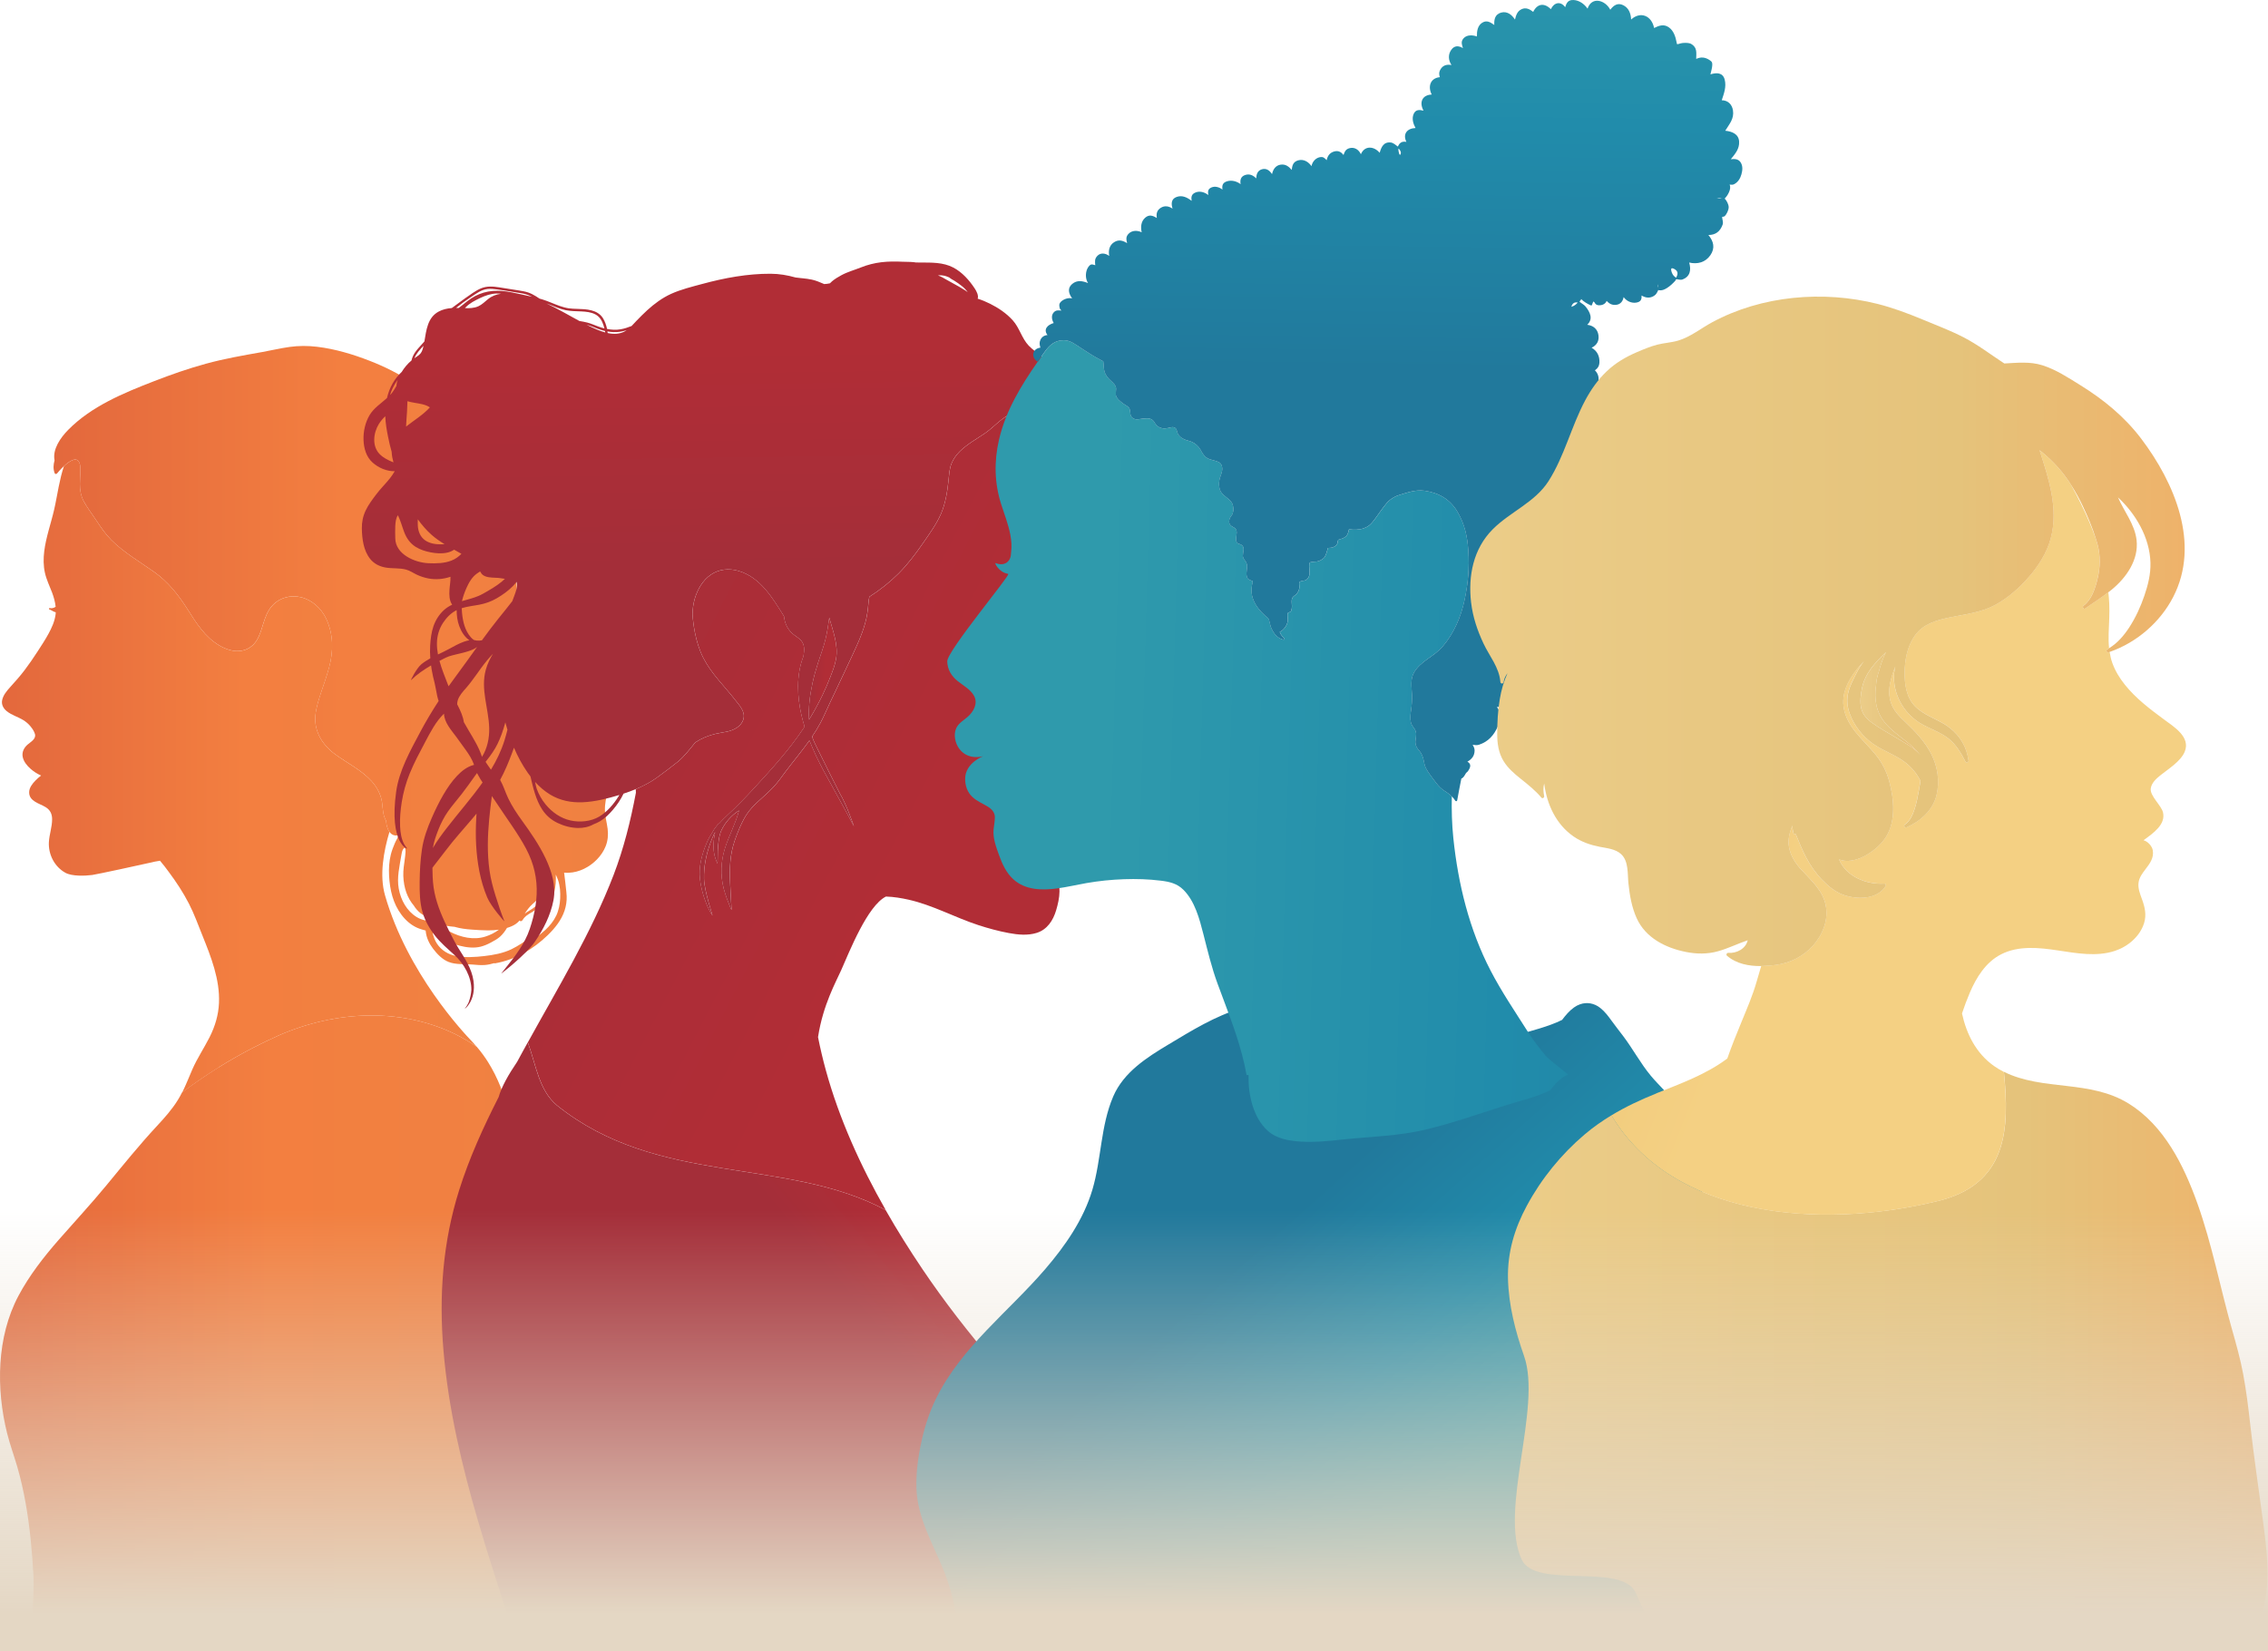
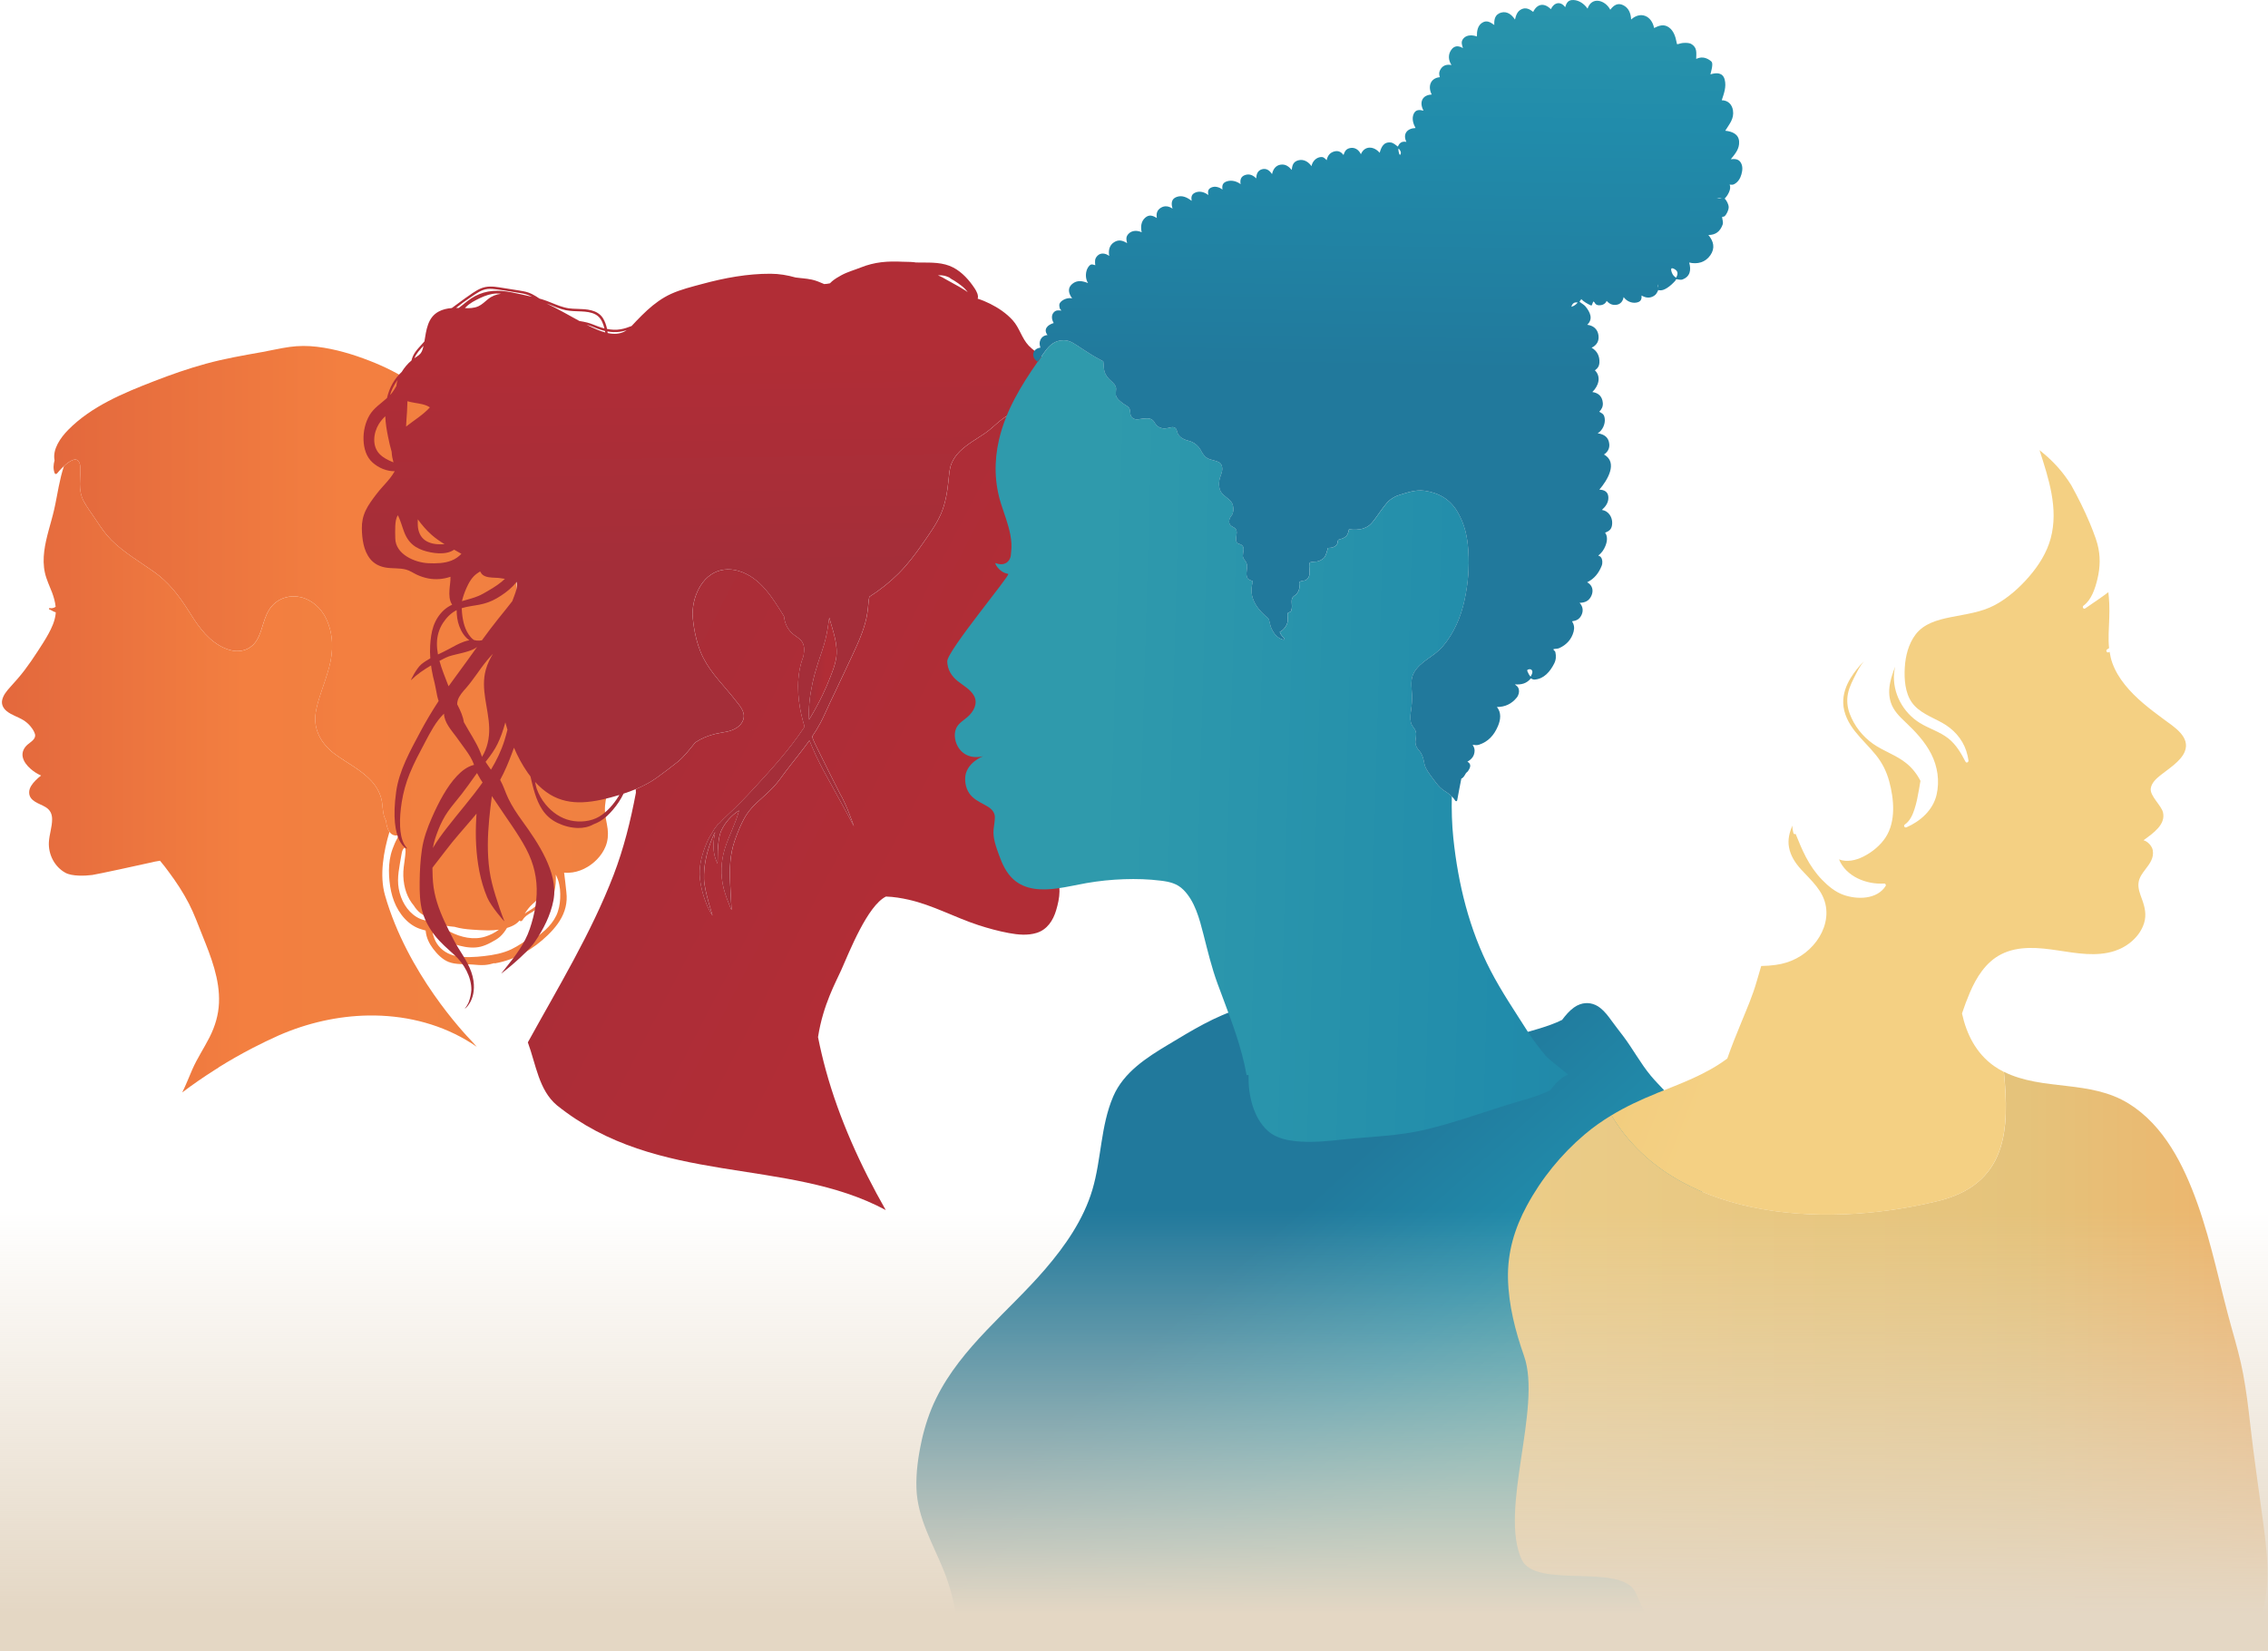
<svg xmlns="http://www.w3.org/2000/svg" width="890" height="648" viewBox="0 0 890 648" fill="none">
  <g clip-path="url(#clip0_409_524)">
    <g style="mix-blend-mode:multiply">
      <path d="M237.391 318.174C237.296 315.537 237.833 312.876 238.644 310.382C240.243 305.489 243.716 300.871 242.475 295.477C241.413 290.87 238.179 287.23 236.568 282.851C234.945 278.447 234.373 273.709 232.451 269.401C232.32 269.103 232.177 268.817 232.034 268.53C232.177 267.206 232.237 265.869 232.189 264.544C232.046 260.893 230.805 257.265 228.776 254.222C228.657 253.959 228.562 253.697 228.43 253.446C227.356 251.405 225.495 249.878 223.598 248.613C219.791 246.059 215.126 244.806 210.627 246.071C210.58 246.083 210.52 246.107 210.472 246.119C209.756 246.178 209.04 246.298 208.336 246.513C206.165 247.193 204.315 248.792 202.824 250.451C202.406 250.916 202.012 251.405 201.642 251.907C201.618 250.976 201.678 250.045 201.726 249.21C201.988 244.699 202.847 240.307 202.907 235.784C203.086 222.609 199.817 209.673 194.745 197.584C192.156 191.415 189.113 185.448 185.796 179.648C182.574 174.027 179.221 168.347 175.403 163.108C167.957 152.893 156.693 146.114 145.083 141.603C138.461 139.026 131.504 136.937 124.428 136.09C120.813 135.66 117.245 135.648 113.641 136.15C109.978 136.663 106.387 137.534 102.747 138.178C95.385 139.491 88.094 140.744 80.863 142.725C73.895 144.623 67.105 147.009 60.376 149.623C48.467 154.241 35.867 159.432 26.75 168.705C23.791 171.712 20.546 176.259 21.405 180.662C20.963 182.297 20.796 183.944 21.452 185.698C21.596 186.08 22.121 186.116 22.359 185.818C22.789 185.281 23.839 184.064 25.08 182.918C27.323 180.853 30.187 179.004 31.177 181.677C31.678 183.037 31.547 184.612 31.487 186.033C31.44 187.333 31.356 188.646 31.344 189.947C31.332 192.238 31.702 194.434 32.752 196.486C34.148 199.219 36.153 201.702 37.824 204.267C39.554 206.928 41.367 209.566 43.611 211.833C48.61 216.857 54.863 220.449 60.602 224.531C66.02 228.397 70.065 233.505 73.597 239.09C77.021 244.508 80.422 249.985 86.102 253.315C88.667 254.818 91.698 255.881 94.705 255.379C97.175 254.962 99.275 253.565 100.611 251.465C103.308 247.217 103.248 241.799 106.649 237.885C109.489 234.615 113.856 233.362 118.033 234.352C122.483 235.414 126.111 238.768 128.02 242.861C130.872 248.983 130.872 255.511 129.142 261.931C128.282 265.129 127.149 268.232 126.123 271.37C125.132 274.414 124.058 277.54 123.76 280.75C123.175 286.968 126.528 292.314 131.397 295.918C136.158 299.427 141.73 302.088 145.775 306.515C147.899 308.842 149.486 311.73 149.916 314.881C150.25 317.256 150.202 319.976 151.491 322.089C151.598 323.724 152.016 325.347 152.815 326.456C153.603 327.542 154.76 328.151 156.371 327.781C156.073 328.903 155.357 329.905 154.915 330.967C154.319 332.387 153.758 333.82 153.376 335.323C152.684 338.08 152.529 340.92 152.684 343.748C152.994 349.238 154.211 354.596 157.588 359.047C159.199 361.172 161.263 363.009 163.709 364.095C164.783 364.573 165.917 364.871 167.039 365.181C167.039 365.277 167.05 365.372 167.062 365.456C167.325 368.022 168.387 370.241 169.926 372.282C171.501 374.37 173.554 376.53 176.047 377.509C179.007 378.666 182.324 378.237 185.426 378.523C187.037 378.666 188.648 378.822 190.259 378.702C191.512 378.607 192.753 378.332 193.958 377.974C194.053 378.034 194.161 378.07 194.304 378.046C202.203 376.65 209.255 372.521 214.971 366.971C217.763 364.262 220.281 361.124 221.533 357.389C222.154 355.539 222.44 353.618 222.369 351.66C222.333 350.527 222.166 349.393 222.047 348.259C221.891 346.803 221.748 345.359 221.545 343.915C221.51 343.629 221.474 343.02 221.354 342.471C221.963 342.519 222.572 342.531 223.156 342.507C227.368 342.352 231.39 340.24 234.289 337.244C235.733 335.753 236.926 333.987 237.69 332.053C238.537 329.893 238.728 327.614 238.453 325.323C238.155 322.924 237.475 320.585 237.38 318.163L237.391 318.174ZM231.067 263.614C231.175 264.7 231.175 265.809 231.115 266.907C231.02 266.752 230.912 266.609 230.817 266.454C230.924 265.451 230.996 264.437 230.924 263.435C230.864 262.504 230.685 261.573 230.518 260.654C230.781 261.633 230.972 262.635 231.067 263.625V263.614ZM205.544 255.618C206.582 253.53 208.253 252.205 210.269 251.119C212.226 250.081 214.386 249.377 216.617 249.711C218.622 250.009 220.555 251.059 222.13 252.312C224.767 254.413 226.092 257.265 226.688 260.368C225.781 259.341 224.755 258.422 223.586 257.647C218.956 254.58 213.145 254.043 207.859 255.463C207.191 255.642 206.248 255.976 205.317 256.143C205.401 255.976 205.473 255.797 205.556 255.63L205.544 255.618ZM212.334 353.355C211.093 355.038 209.601 356.255 207.811 357.317C207.143 357.711 206.475 358.105 205.878 358.594C206.785 357.222 207.704 355.909 208.957 354.811C210.46 353.486 211.999 352.114 212.56 350.097C213.002 348.522 213.348 346.887 213.598 345.252C214.326 347.973 213.98 351.123 212.346 353.343L212.334 353.355ZM172.539 361.446C173.208 361.625 173.852 361.876 174.484 362.138C173.422 361.923 172.372 361.625 171.37 361.184C171.764 361.267 172.158 361.351 172.551 361.446H172.539ZM167.325 361.291C167.229 361.267 167.122 361.255 167.027 361.231C165.762 360.969 164.604 360.563 163.507 359.883C159.605 357.496 157.278 353.188 156.478 348.784C155.679 344.369 156.777 340.037 157.481 335.693C157.612 334.87 157.755 333.903 158.232 333.199C158.388 332.972 158.579 332.841 158.805 332.698C158.901 332.638 158.853 332.626 158.901 332.722C159.306 333.605 159.092 334.882 159.008 335.824C158.865 337.292 158.602 338.76 158.435 340.228C158.149 342.567 158.209 344.882 158.638 347.209C159.02 349.262 159.7 351.243 160.738 353.045C161.239 353.916 161.824 354.727 162.468 355.491C162.588 355.694 162.707 355.897 162.85 356.088C163.59 357.114 164.771 358.403 166.096 359.059C166.621 359.489 167.158 359.895 167.719 360.288C167.575 360.611 167.444 360.945 167.349 361.291H167.325ZM170.296 352.913C170.38 352.89 170.189 352.925 170.165 352.937C170.093 352.937 170.034 352.949 169.962 352.961C169.866 352.961 169.628 352.949 169.473 352.925C169.461 352.925 169.449 352.925 169.437 352.925C169.198 352.687 168.96 352.46 168.709 352.221C168.339 351.768 168.005 351.29 167.743 350.753C167.265 349.787 166.931 348.761 166.585 347.746C166.179 346.553 165.75 345.431 165.642 344.166C165.583 343.474 165.571 342.77 165.583 342.066C165.631 342.09 165.678 342.125 165.714 342.173C165.738 342.209 165.75 342.245 165.774 342.281C165.798 342.352 165.833 342.424 165.845 342.519C165.929 343.211 166.132 343.784 166.442 344.381C166.466 344.441 166.478 344.5 166.502 344.548C166.931 345.586 167.456 346.624 167.993 347.615C168.9 349.298 169.926 350.897 170.845 352.567C170.821 352.591 170.797 352.627 170.773 352.651C170.761 352.675 170.749 352.675 170.749 352.687C170.749 352.687 170.749 352.687 170.726 352.699C170.678 352.734 170.63 352.77 170.582 352.806C170.559 352.818 170.535 352.83 170.499 352.842C170.439 352.866 170.38 352.89 170.308 352.913H170.296ZM169.377 361.661C169.389 361.565 169.413 361.47 169.425 361.374C169.676 361.518 169.926 361.673 170.177 361.804C172.265 362.878 174.46 363.272 176.775 363.558C177.324 363.63 177.873 363.678 178.422 363.725C178.47 363.737 178.505 363.761 178.553 363.773C180.689 364.382 182.885 364.656 185.092 364.811C187.204 364.966 189.352 365.11 191.476 365.122C192.908 365.122 194.352 365.05 195.772 364.847C194.185 366.029 192.395 366.936 190.45 367.556C185.868 369.012 180.844 367.854 176.668 365.694C174.544 364.597 172.706 362.938 170.463 362.067C170.105 361.923 169.735 361.816 169.365 361.721C169.365 361.697 169.365 361.673 169.365 361.649L169.377 361.661ZM208.229 366.84C208.05 366.84 207.883 366.936 207.799 367.15C207.716 367.377 207.608 367.58 207.489 367.771C207.06 368.284 206.606 368.773 206.129 369.251C205.699 369.585 205.234 369.895 204.792 370.17C203.468 371.017 202.096 371.852 200.676 372.532C197.382 374.108 193.588 374.8 189.984 375.206C186.429 375.611 182.646 375.85 179.102 375.206C175.964 374.633 173.196 372.974 171.43 370.265C170.606 369 170.117 367.544 169.771 366.064C170.571 366.387 171.358 366.745 172.122 367.162C173.47 367.902 174.747 368.749 176.083 369.489C177.432 370.241 178.875 370.766 180.367 371.136C183.04 371.816 185.939 372.186 188.648 371.506C190.044 371.148 191.357 370.575 192.621 369.895C193.886 369.215 195.187 368.523 196.261 367.556C197.359 366.566 198.194 365.396 198.946 364.155C200.187 363.785 201.392 363.308 202.442 362.568C202.991 362.186 203.456 361.732 203.897 361.243C203.933 361.303 203.969 361.351 204.041 361.41C204.184 361.542 204.399 361.542 204.566 361.482C205.019 361.327 205.21 360.79 205.496 360.432C205.807 360.05 206.153 359.704 206.534 359.393C207.239 358.833 208.014 358.391 208.79 357.949C210.687 356.828 212.238 355.372 213.491 353.546C213.837 353.045 214.1 352.496 214.326 351.923C213.921 354.262 213.252 356.506 212.393 358.737C211.463 361.148 210.401 363.546 209.016 365.73C208.778 366.112 208.503 366.47 208.241 366.828L208.229 366.84ZM218.24 359.393C217.238 361.506 215.71 363.355 214.004 364.943C212.835 366.041 211.57 367.031 210.281 367.974C211.021 366.971 211.773 365.981 212.441 364.931C213.575 363.141 214.398 361.195 215.078 359.203C215.746 357.222 216.271 355.193 216.784 353.176C217.333 351.04 217.858 348.94 218.049 346.732C218.145 345.562 218.157 344.393 218.097 343.223C218.419 343.927 218.741 344.643 218.992 345.383C219.767 347.639 219.946 350.193 219.827 352.567C219.708 354.906 219.266 357.257 218.252 359.393H218.24Z" fill="url(#paint0_linear_409_524)" />
      <path d="M85.743 418.907C90.087 416.198 94.561 413.644 99.203 411.245C100.85 410.386 102.52 409.551 104.215 408.739C105.909 407.928 107.615 407.128 109.346 406.353C120.634 401.4 132.697 398.715 144.546 398.524C158.089 398.321 171.358 401.388 182.861 408.107C184.304 408.942 185.712 409.849 187.097 410.804C186.44 410.04 185.772 409.288 185.08 408.56C182.133 405.505 159.831 381.936 151.085 351.35C148.842 343.51 150.524 334.166 152.827 326.468C152.027 325.347 151.61 323.724 151.502 322.101C150.214 319.988 150.261 317.267 149.927 314.893C149.486 311.742 147.911 308.854 145.787 306.527C141.742 302.1 136.169 299.45 131.408 295.93C126.54 292.338 123.187 286.992 123.772 280.762C124.07 277.552 125.132 274.425 126.134 271.382C127.161 268.244 128.294 265.129 129.153 261.943C130.883 255.511 130.883 248.995 128.032 242.873C126.122 238.779 122.495 235.426 118.044 234.364C113.868 233.374 109.501 234.627 106.661 237.896C103.26 241.811 103.332 247.217 100.623 251.477C99.287 253.589 97.187 254.985 94.717 255.391C91.71 255.892 88.679 254.83 86.113 253.327C80.434 249.997 77.045 244.52 73.608 239.102C70.076 233.517 66.043 228.409 60.614 224.543C54.886 220.461 48.634 216.857 43.622 211.845C41.367 209.59 39.565 206.94 37.835 204.279C36.165 201.713 34.16 199.231 32.764 196.498C31.714 194.434 31.344 192.25 31.356 189.959C31.356 188.658 31.451 187.345 31.499 186.044C31.547 184.624 31.69 183.049 31.189 181.689C30.198 179.016 27.335 180.865 25.091 182.93C24.209 185.555 23.588 188.276 23.039 190.985C22.431 193.945 21.953 196.94 21.273 199.888C20.641 202.668 19.817 205.413 19.078 208.17C17.646 213.54 16.393 219.22 17.622 224.757C18.218 227.466 19.471 229.984 20.45 232.574C21.118 234.364 21.643 236.226 21.834 238.123C21.19 238.6 20.354 238.803 19.519 238.636C19.221 238.577 19.066 239.054 19.352 239.149C20.128 239.412 20.76 239.937 21.536 240.188C21.643 240.223 21.762 240.247 21.882 240.271C21.87 240.558 21.846 240.856 21.81 241.142C21.464 243.839 20.307 246.381 19.018 248.744C17.705 251.143 16.202 253.434 14.71 255.725C13.088 258.208 11.417 260.666 9.615 263.041C7.861 265.368 5.928 267.504 3.983 269.664C2.683 271.108 1.251 272.791 0.845 274.76C0.487 276.502 1.322 278.018 2.647 279.092C4.568 280.655 7.05 281.311 9.138 282.6C10.224 283.268 11.19 284.092 11.99 285.082C12.682 285.953 13.422 286.992 13.72 288.078C14.245 290.011 12.014 291.168 10.809 292.219C9.401 293.448 8.529 295.154 8.911 297.052C9.293 298.901 10.582 300.465 11.966 301.694C13.195 302.78 14.615 303.699 16.13 304.355C15.307 304.964 14.543 305.656 13.839 306.384C12.67 307.601 11.429 309.176 11.441 310.955C11.441 314.487 15.438 315.251 17.86 316.73C19.674 317.828 20.438 319.368 20.45 321.48C20.462 324.523 19.352 327.447 19.185 330.466C18.911 335.299 21.392 340.168 25.676 342.519C28.254 343.939 33.325 343.748 36.2 343.378C37.799 343.176 56.712 339.094 58.526 338.641C59.922 338.295 61.354 337.996 62.786 337.781C64.015 339.19 65.136 340.705 66.234 342.185C69.157 346.111 71.866 350.216 74.109 354.572C76.198 358.618 77.737 362.914 79.431 367.126C82.808 375.516 86.316 384.359 85.934 393.572C85.743 398.321 84.395 402.76 82.271 406.985C80.111 411.269 77.415 415.255 75.482 419.659C74.145 422.702 72.988 425.769 71.508 428.716C75.613 425.614 79.861 422.678 84.252 419.897C84.765 419.575 85.278 419.253 85.803 418.931L85.743 418.907Z" fill="url(#paint1_linear_409_524)" />
-       <path d="M206.2 660.743C206.224 651.614 205.067 642.509 205.293 633.379C205.556 622.854 206.391 612.328 206.785 601.815C207.167 591.564 207.596 581.277 207.274 571.014C206.94 560.381 205.926 549.796 205.496 539.163C205.055 528.387 205.52 517.622 205.508 506.834C205.508 498.123 204.745 489.507 204.267 480.819C203.862 473.348 203.587 465.866 202.955 458.407C201.761 444.063 199.303 429.206 191.524 416.818C190.199 414.706 188.719 412.701 187.097 410.804C185.712 409.849 184.304 408.954 182.861 408.107C171.346 401.388 158.089 398.321 144.546 398.524C132.697 398.703 120.634 401.4 109.346 406.353C107.615 407.128 105.909 407.928 104.215 408.739C102.52 409.551 100.85 410.386 99.203 411.245C94.561 413.644 90.087 416.21 85.744 418.907C85.231 419.229 84.706 419.551 84.192 419.873C79.813 422.666 75.565 425.602 71.449 428.692C70.948 429.695 70.399 430.697 69.802 431.664C67.475 435.435 64.564 438.681 61.557 441.915C54.624 449.374 48.24 457.309 41.773 465.15C35.747 472.453 29.351 479.363 23.111 486.475C17.145 493.29 11.501 500.533 7.241 508.541C-1.35 524.711 -1.565 544.998 2.79 562.469C3.9 566.921 5.499 571.217 6.776 575.62C8.124 580.286 9.198 585.024 10.045 589.809C11.704 599.118 12.586 608.605 13.112 618.045C13.649 627.806 11.441 638.057 13.863 647.652C15.307 653.344 19.125 657.08 24.674 658.81C27.753 659.765 30.962 660.218 34.148 660.648C39.255 661.34 44.362 662.092 49.446 662.975C59.827 664.753 70.136 666.877 80.481 668.882C90.588 670.839 100.719 672.677 110.933 673.978C116.195 674.646 121.481 675.159 126.779 675.481C132.029 675.804 137.267 675.923 142.506 676.532C147.613 677.116 152.684 678.011 157.672 679.229C162.659 680.446 167.456 682.212 172.408 683.561C176.751 684.742 181.178 685.458 185.689 685.303C190.664 685.124 195.151 683.584 199.972 682.606C200.616 682.475 201.917 682.546 202.43 682.14C202.919 681.759 203.122 680.673 203.337 680.1C204.041 678.19 204.589 676.233 204.995 674.24C205.914 669.813 206.176 665.266 206.188 660.743H206.2Z" fill="url(#paint2_linear_409_524)" />
    </g>
    <g style="mix-blend-mode:multiply">
-       <path d="M412.05 562.27C405.988 552.21 397.767 543.678 390.166 534.799C380.107 523.044 370.585 510.824 361.934 497.996C356.922 490.549 352.066 482.84 347.544 474.892C308.549 453.924 258.159 465.679 218.472 433.744C211.408 427.79 210.322 417.861 207.1 409.078C206.372 410.39 205.645 411.703 204.929 413.016C204.26 414.245 203.604 415.474 202.936 416.703C199.511 421.727 196.839 426.477 195.669 430.546C189.655 442.361 184.155 454.438 180.169 467.099C173.726 487.566 172.222 508.509 174.012 529.823C177.878 575.899 195.204 619.242 208.425 663.146C221.157 705.403 236.036 753.019 217.517 795.897C203.043 829.394 163.5 852.546 159.872 890.722C159.813 891.39 160.314 892.213 160.994 892.381C178.534 896.581 195.383 903.395 213.114 906.868C226.013 909.398 239.318 910.221 252.324 912.25C280.484 916.63 309.205 922.084 337.819 919.912C355.682 918.551 379.498 914.601 383.627 893.956C386.24 880.876 384.999 866.067 384.868 852.796C384.701 836.758 383.854 820.731 383.746 804.68C383.532 770.561 391.204 737.553 392.946 703.673C393.65 689.973 389.271 672.765 398.924 661.44C406.883 652.095 414.603 644.028 418.887 632.166C426.822 610.184 424.137 582.319 412.05 562.27Z" fill="url(#paint3_linear_409_524)" />
      <g style="mix-blend-mode:multiply">
        <path style="mix-blend-mode:multiply" d="M320.983 260.181C321.973 257.138 323.106 254.142 323.882 251.028C324.586 248.211 325.016 245.287 325.409 242.4C326.865 247.758 329.025 253.009 328.07 258.606C327.653 261.004 326.722 263.355 325.851 265.623C324.956 267.962 323.954 270.265 322.88 272.532C321.257 275.921 319.455 279.227 317.486 282.437C317.164 277.652 317.809 272.771 318.823 268.129C319.407 265.444 320.135 262.782 320.994 260.169L320.983 260.181Z" fill="url(#paint4_linear_409_524)" />
        <path style="mix-blend-mode:multiply" d="M266.07 298.906C268.695 296.674 270.712 293.989 272.847 291.364C274.017 290.6 275.258 289.931 276.558 289.371C277.919 288.798 279.315 288.344 280.759 287.998C282.179 287.652 283.634 287.473 285.066 287.175C287.858 286.602 290.853 285.23 291.736 282.246C292.607 279.299 290.102 276.733 288.443 274.609C286.343 271.912 284.04 269.37 281.856 266.732C279.661 264.071 277.573 261.291 276.01 258.2C274.399 255.037 273.361 251.612 272.68 248.128C272.227 245.789 271.917 243.414 271.762 241.027C271.809 238.951 272.072 236.898 272.657 234.917C273.73 231.277 275.759 227.757 278.933 225.561C282.143 223.329 286.116 222.96 289.827 224.057C298.418 226.587 303.203 234.678 307.654 241.839C307.94 244.488 308.979 246.958 311.162 248.796C312.236 249.703 313.537 250.383 314.444 251.457C315.828 253.092 315.673 255.252 315.338 257.245C315.315 257.364 315.303 257.484 315.291 257.603C315.243 257.734 315.171 257.866 315.124 257.997C312.451 265.145 312.833 273.344 314.515 280.659C314.861 282.186 315.291 283.69 315.744 285.194C315.613 285.385 315.494 285.588 315.362 285.779C309.694 294.299 302.786 301.853 295.877 309.371C292.428 313.119 288.896 316.723 285.162 320.183C284.124 321.138 283.145 322.152 282.214 323.203C282.214 322.797 280.102 325.422 279.506 326.723C278.682 327.976 277.955 329.289 277.37 330.685C275.449 335.244 274.088 340.172 274.709 345.149C275.21 349.158 276.427 353.228 278.193 356.868C278.599 357.691 279.04 358.503 279.553 359.266C279.864 359.732 276.391 349.851 276.272 344.91C276.153 340.148 277.107 335.411 278.73 330.948C279.195 329.659 279.72 328.394 280.293 327.141C280.365 327.033 280.425 326.926 280.496 326.819C280.544 326.747 280.592 326.687 280.639 326.628C280.353 328.083 280.102 329.539 280.019 331.007C279.852 333.74 280.353 336.389 281.558 338.848C281.761 339.253 281.152 330.041 283.073 325.912C284.517 322.809 287.071 319.921 290.018 318.083C288.694 323.226 286.068 327.904 284.481 332.964C282.883 338.048 282.656 343.43 283.98 348.598C284.72 351.497 285.854 354.29 287.011 357.059C287.238 357.584 286.367 346.927 286.426 342.129C286.462 339.397 286.653 336.712 287.202 334.026C287.739 331.401 288.61 328.919 289.612 326.449C290.531 324.181 291.522 321.938 292.834 319.873C294.23 317.677 296.008 315.899 297.929 314.157C299.85 312.415 301.807 310.696 303.585 308.799C305.339 306.937 306.759 304.837 308.286 302.796C311.377 298.703 314.682 294.777 317.653 290.588C319.205 294.55 321.042 298.404 323.035 302.152C324.717 305.314 332.915 319.957 335.075 324.241C335.289 324.682 332.032 315.338 329.574 311.376C328.273 308.799 326.961 306.221 325.66 303.631C323.989 300.314 322.331 296.984 320.696 293.643C320.016 292.259 319.312 290.886 318.811 289.418C318.775 289.299 318.751 289.18 318.703 289.06C319.873 287.33 320.982 285.552 321.961 283.702C323.262 281.244 324.359 278.678 325.529 276.16C328.058 270.766 330.66 265.408 333.165 260.002C335.492 254.99 338.01 249.942 339.501 244.595C340.229 242.006 340.587 239.416 340.79 236.743C340.85 235.86 340.969 235.024 341.16 234.213C345.324 231.564 349.202 228.485 352.627 225.06C356.087 221.587 359.082 217.685 361.863 213.651C364.512 209.809 367.423 205.906 369.284 201.598C371.074 197.433 371.754 192.946 372.232 188.471C372.47 186.251 372.554 183.996 373.401 181.896C374.129 180.082 375.298 178.495 376.682 177.122C379.57 174.282 383.186 172.325 386.503 170.057C389.653 167.909 392.206 164.866 395.547 163.005C397.636 161.847 399.461 162.122 401.514 163.219C403.005 164.007 412.897 168.9 414.902 166.036C414.985 165.916 415.057 165.773 415.116 165.63C416.751 170.905 418.004 176.311 418.696 181.788C419.675 189.545 420.14 197.362 420.629 205.166C420.868 208.866 420.737 212.577 420.522 216.277C420.307 219.94 420.259 223.628 419.985 227.28C419.484 233.974 416.202 240.251 416.453 247.03C418.601 247.197 420.713 246.803 422.526 245.574C423.075 245.204 423.636 245.789 423.338 246.338C422.383 248.068 420.593 249.094 418.994 250.144C417.586 251.063 415.856 252.066 416.167 253.975C416.465 255.753 417.384 257.472 418.195 259.059C418.983 260.586 419.782 262.102 420.57 263.642C422.729 267.878 425.235 271.971 428.29 275.635C430.76 278.594 433.767 280.922 436.475 283.642C438.241 285.409 439.685 287.604 438.933 290.182C438.098 293.082 435.533 295.158 433.194 296.865C430.569 298.774 427.61 300.612 425.712 303.309C423.815 305.994 424.328 309.192 427.108 311.006C427.956 311.555 428.898 312.045 429.34 312.999C429.936 314.3 429.483 315.959 429.006 317.212C427.812 320.291 424.841 322.63 421.799 323.966C425.068 325.649 425.879 329.838 423.684 333.036C422.491 334.766 420.593 335.542 418.804 336.509C417.873 337.01 416.978 337.595 416.381 338.478C415.594 339.635 415.427 341.103 415.391 342.476C415.331 344.958 415.797 347.416 415.761 349.886C415.737 352.333 415.14 354.887 414.448 357.226C413.255 361.235 410.952 364.804 406.812 366.104C403.303 367.202 399.449 366.832 395.882 366.164C391.872 365.424 387.863 364.326 383.985 363.073C374.714 360.054 366.051 355.197 356.493 353.061C353.88 352.476 350.754 351.927 347.651 351.844C340.42 355.459 333.38 373.3 330.087 380.747C328.094 385.258 322.951 394.304 321.006 407.013C321.889 411.44 322.915 415.784 324.061 419.961C329.287 439.007 337.664 457.481 347.58 474.88C308.585 453.912 258.195 465.667 218.508 433.733C211.444 427.778 210.358 417.849 207.136 409.066C218.913 387.668 232.027 366.164 240.761 343.43C244.783 332.964 247.467 322.093 249.544 311.078C249.532 310.636 249.496 310.171 249.472 309.694C251.596 308.811 253.66 307.796 255.653 306.591C258.433 304.92 265.772 299.144 266.106 298.87L266.07 298.906Z" fill="url(#paint5_linear_409_524)" />
        <path style="mix-blend-mode:multiply" d="M154.873 184.975C154.276 185.941 153.668 186.908 152.952 187.791C151.198 189.963 149.205 191.908 147.534 194.152C146.067 196.109 144.575 198.078 143.513 200.297C142.451 202.505 141.95 204.916 141.998 207.362C142.069 211.444 142.63 216.05 145.267 219.344C146.783 221.241 148.93 222.303 151.293 222.721C153.954 223.186 156.734 222.828 159.359 223.532C160.91 223.95 162.211 224.905 163.655 225.573C165.087 226.241 166.602 226.719 168.153 227.017C171.053 227.554 173.988 227.291 176.769 226.349C176.84 228.079 176.47 229.857 176.375 231.576C176.267 233.485 176.291 235.669 177.437 237.304C176.243 237.877 175.11 238.569 174.131 239.488C172.27 241.218 170.91 243.39 170.086 245.789C169.263 248.199 168.965 250.765 168.81 253.295C168.702 254.99 168.738 256.672 168.857 258.367C167.64 259.035 166.459 259.775 165.361 260.67C163.44 262.233 160.934 267.257 161.316 266.887C163.667 264.608 166.34 262.782 169.156 261.147C169.227 261.672 169.299 262.198 169.382 262.723C169.693 264.537 170.11 266.327 170.564 268.105C170.969 269.74 171.196 271.422 171.554 273.069C171.709 273.761 171.9 274.442 172.127 275.098C169.561 279.024 167.151 283.058 164.944 287.199C161.006 294.609 156.615 302.366 155.457 310.708C152.618 331.162 160.111 333.406 159.765 332.964C159.347 332.439 158.977 331.89 158.619 331.329C157.474 329.241 157.116 326.687 157.009 324.36C156.853 321.162 157.152 317.94 157.653 314.777C158.261 310.923 159.3 307.2 160.767 303.584C162.509 299.299 164.717 295.218 166.877 291.137C168.953 287.223 171.017 283.177 174.227 280.062C174.346 283.535 177.055 286.483 179.024 289.144C180.289 290.862 181.541 292.593 182.782 294.335C184.035 296.089 185.24 297.951 185.968 300.003C185.968 300.063 185.992 300.123 186.004 300.171C183.415 300.803 181.219 302.51 179.406 304.419C177.27 306.663 175.504 309.252 173.952 311.925C172.258 314.837 170.79 317.88 169.442 320.959C167.724 324.873 166.244 328.943 165.6 333.179C164.967 337.428 164.717 341.795 164.681 346.08C164.645 350.006 164.705 354.147 165.803 357.954C166.769 361.283 168.476 364.338 170.6 367.071C172.843 369.959 175.563 372.25 178.248 374.697C182.126 378.217 185.05 383.432 184.966 388.54C184.847 390.091 184.536 391.607 184.023 393.039C183.964 393.206 183.892 393.361 183.832 393.528C183.463 394.316 182.997 395.091 182.424 395.831C182.114 396.225 186.935 392.812 185.801 384.9C185.109 380.031 182.329 376.033 179.823 371.988C178.475 369.804 177.329 367.501 176.172 365.209C174.979 362.834 173.845 360.436 172.867 357.977C171.876 355.495 171.065 352.941 170.516 350.328C169.943 347.583 169.764 344.862 169.728 342.07C169.728 341.569 169.705 341.067 169.693 340.566C169.788 340.411 169.896 340.268 170.003 340.125C171.697 337.953 173.392 335.781 175.05 333.585C178.272 329.313 181.899 325.363 185.348 321.281C185.897 320.625 186.446 319.969 186.994 319.3C186.959 319.921 186.923 320.529 186.887 321.138C186.696 324.575 186.648 328.024 186.839 331.473C187.221 338.525 188.438 345.638 191.183 352.178C192.674 355.734 198.103 361.963 197.925 361.51C196.612 358.252 195.514 354.899 194.464 351.545C193.45 348.299 192.591 345.053 192.102 341.688C191.135 334.969 191.338 328.131 191.97 321.389C192.257 318.393 192.627 315.398 193.02 312.415C194.727 314.956 196.421 317.51 198.151 320.028C200.144 322.928 202.149 325.828 203.998 328.823C205.74 331.628 207.339 334.504 208.497 337.619C209.547 340.447 210.227 343.418 210.489 346.426C211.038 352.548 209.845 358.729 207.9 364.517C205.907 370.472 202.053 375.353 198.175 380.174C197.686 380.783 197.185 381.403 196.695 382.024C196.349 382.453 206.432 374.601 209.833 369.672C213.21 364.78 216.062 359.195 217.183 353.323C218.257 347.679 216.491 341.903 214.093 336.843C211.575 331.532 208.198 326.663 204.75 321.914C202.781 319.193 200.943 316.412 199.476 313.381C198.318 310.994 197.578 308.369 196.266 306.066C198.068 302.736 199.535 299.264 200.86 295.695C201.146 294.944 201.421 294.192 201.695 293.44C203.175 296.877 204.929 300.183 207.077 303.238C207.423 303.739 207.793 304.228 208.162 304.705C209.236 309.204 210.239 313.823 212.78 317.713C214.284 320.016 216.264 321.735 218.734 322.928C221.228 324.133 224.02 324.885 226.813 324.933C228.949 324.969 231.084 324.527 232.91 323.489C233.745 323.167 234.569 322.809 235.344 322.355C237.373 321.186 238.996 319.563 240.511 317.797C242.17 315.863 243.589 313.763 244.687 311.46C246.286 310.935 247.873 310.362 249.412 309.718C251.536 308.834 253.601 307.82 255.593 306.615C258.374 304.944 265.712 299.168 266.046 298.894C268.671 296.662 270.688 293.977 272.824 291.352C273.993 290.588 275.234 289.92 276.535 289.359C277.895 288.786 279.291 288.332 280.735 287.986C282.155 287.64 283.61 287.461 285.042 287.163C287.834 286.59 290.83 285.218 291.713 282.234C292.584 279.287 290.078 276.721 288.419 274.597C286.319 271.9 284.016 269.358 281.833 266.72C279.637 264.059 277.549 261.279 275.986 258.188C274.375 255.025 273.337 251.6 272.657 248.116C272.203 245.777 271.893 243.402 271.738 241.015C271.786 238.939 272.048 236.886 272.633 234.905C273.707 231.265 275.735 227.745 278.909 225.549C282.119 223.318 286.092 222.948 289.803 224.045C298.395 226.575 303.179 234.666 307.63 241.827C307.917 244.476 308.955 246.946 311.138 248.784C312.212 249.691 313.513 250.371 314.42 251.445C315.804 253.08 315.649 255.24 315.315 257.233C315.291 257.352 315.279 257.472 315.267 257.591C315.219 257.722 315.148 257.854 315.1 257.985C312.427 265.133 312.809 273.332 314.491 280.647C314.837 282.175 315.267 283.678 315.72 285.182C315.589 285.373 315.47 285.576 315.338 285.767C309.671 294.287 302.762 301.841 295.853 309.36C292.405 313.107 288.873 316.711 285.138 320.171C284.1 321.126 283.121 322.14 282.191 323.191C282.191 322.785 280.078 325.41 279.482 326.711C278.659 327.964 277.931 329.277 277.346 330.673C275.425 335.232 274.065 340.16 274.685 345.137C275.186 349.146 276.403 353.216 278.169 356.856C278.575 357.679 279.017 358.491 279.53 359.254C279.84 359.72 276.368 349.839 276.248 344.898C276.129 340.137 277.083 335.399 278.706 330.936C279.172 329.647 279.697 328.382 280.269 327.129C280.341 327.021 280.401 326.914 280.472 326.807C280.52 326.735 280.568 326.675 280.615 326.616C280.329 328.072 280.078 329.527 279.995 330.995C279.828 333.728 280.329 336.377 281.534 338.836C281.737 339.242 281.129 330.029 283.05 325.9C284.493 322.797 287.047 319.909 289.994 318.071C288.67 323.215 286.045 327.893 284.458 332.952C282.859 338.036 282.632 343.418 283.957 348.586C284.696 351.485 285.83 354.278 286.987 357.047C287.214 357.572 286.343 346.915 286.403 342.118C286.438 339.385 286.629 336.7 287.178 334.015C287.715 331.389 288.586 328.907 289.589 326.437C290.507 324.169 291.498 321.926 292.81 319.861C294.206 317.665 295.984 315.887 297.905 314.145C299.826 312.403 301.783 310.684 303.561 308.787C305.315 306.925 306.735 304.825 308.263 302.784C311.353 298.691 314.658 294.765 317.629 290.576C319.181 294.538 321.018 298.392 323.011 302.14C324.693 305.302 332.891 319.945 335.051 324.229C335.265 324.67 332.008 315.326 329.55 311.364C328.249 308.787 326.937 306.209 325.636 303.619C323.966 300.302 322.307 296.972 320.672 293.631C319.992 292.247 319.288 290.874 318.787 289.406C318.751 289.287 318.727 289.168 318.68 289.048C319.849 287.318 320.959 285.54 321.937 283.69C323.238 281.232 324.335 278.666 325.505 276.148C328.034 270.754 330.636 265.396 333.141 259.99C335.468 254.978 337.986 249.93 339.478 244.583C340.205 241.994 340.563 239.404 340.766 236.731C340.826 235.848 340.945 235.013 341.136 234.201C345.301 231.552 349.179 228.473 352.603 225.048C356.063 221.575 359.058 217.673 361.839 213.639C364.488 209.797 367.399 205.894 369.261 201.586C371.05 197.421 371.731 192.934 372.208 188.459C372.447 186.24 372.53 183.984 373.377 181.884C374.105 180.07 375.274 178.483 376.659 177.11C379.546 174.27 383.162 172.313 386.479 170.045C389.629 167.897 392.183 164.854 395.524 162.993C397.612 161.835 399.437 162.11 401.49 163.207C402.981 163.995 412.873 168.888 414.878 166.024C414.961 165.905 415.033 165.761 415.093 165.618C416.107 163.207 413.911 157.897 414.389 155.427C415.463 157.026 416.536 158.625 417.634 160.212C418.971 162.133 420.462 163.971 421.596 166.024C425.748 173.602 426.393 182.767 426.572 191.228C426.703 197.147 425.533 202.994 424.03 208.687C424.03 208.711 424.03 208.735 424.03 208.758C423.517 210.095 423.016 211.42 422.515 212.756C422.264 213.436 423.314 213.83 423.565 213.15C425.653 207.589 427.908 202.052 429.316 196.252C430.533 191.24 430.652 186.144 429.853 181.048C429.053 175.941 427.431 170.941 425.223 166.263C422.825 161.203 419.651 156.513 416.417 151.954C415.713 150.964 414.985 149.961 414.222 148.971C413.756 147.157 412.993 145.402 411.966 143.803C410.988 142.276 409.878 140.903 408.518 139.722C406.943 138.35 405.165 137.192 403.721 135.688C400.965 132.824 400.106 128.695 397.445 125.736C394.975 122.979 391.813 120.843 388.507 119.196C386.956 118.42 385.321 117.74 383.651 117.215C384.128 115.962 383.126 114.16 382.494 113.205C380.37 109.971 377.577 106.833 374.117 105.007C370.06 102.871 365.466 103.05 361.015 103.026C360.466 103.026 359.918 103.014 359.369 103.002C359.166 102.966 358.963 102.93 358.76 102.906C357.257 102.727 355.729 102.787 354.214 102.716C351.422 102.584 348.642 102.572 345.861 102.906C343.105 103.241 340.396 103.921 337.819 104.959C335.277 105.973 332.557 106.701 330.158 108.014C328.906 108.694 327.605 109.47 326.507 110.389C326.221 110.628 325.946 110.89 325.696 111.165C325.624 111.177 325.541 111.2 325.469 111.224C324.777 111.379 324.085 111.451 323.393 111.475C323.25 111.415 323.118 111.344 322.975 111.284C321.531 110.651 320.111 110.067 318.56 109.733C317.379 109.482 316.174 109.327 314.969 109.207C314.73 109.184 314.491 109.16 314.241 109.136C313.561 109.064 312.88 108.981 312.2 108.897C308.979 108.002 305.84 107.441 302.404 107.429C293.323 107.394 284.338 109.064 275.604 111.427C271.499 112.537 267.204 113.575 263.314 115.341C259.865 116.917 256.799 119.184 254.006 121.726C252.575 123.039 251.202 124.411 249.854 125.807C249.186 126.511 248.529 127.251 247.837 127.943C246.465 128.504 245.045 128.958 243.566 129.22C241.74 129.543 239.962 129.435 238.22 129.089C237.898 127.621 237.42 126.165 236.633 124.9C234.473 121.44 230.034 121.32 226.395 121.213C225.333 121.177 224.271 121.153 223.221 120.998C221.992 120.819 220.799 120.473 219.629 120.067C217.35 119.268 215.167 118.229 212.852 117.513C212.482 117.394 212.1 117.299 211.73 117.191C211.253 116.869 210.776 116.547 210.274 116.248C209.332 115.676 208.341 115.15 207.291 114.792C206.122 114.387 204.905 114.22 203.7 114.005C201.098 113.563 198.497 113.169 195.884 112.764C193.462 112.382 191.051 112.203 188.737 113.169C186.529 114.1 184.548 115.664 182.58 117.012C180.778 118.253 179.083 119.649 177.294 120.891C175.492 121.034 173.726 121.404 172.091 122.299C167.783 124.65 167.294 129.543 166.543 133.982C165.779 134.877 164.956 135.736 164.192 136.619C163.357 137.586 162.569 138.588 162.044 139.758C161.793 140.307 161.614 140.88 161.483 141.464C161.435 141.512 161.376 141.548 161.316 141.596C159.92 142.789 158.643 144.316 157.629 145.963C156.221 147.276 155.016 148.804 154.049 150.498C153.023 152.3 152.319 154.221 151.854 156.214C149.491 158.362 146.711 160.093 145.04 162.897C143.31 165.809 142.535 169.341 142.654 172.707C142.773 175.905 143.716 179.294 146.174 181.49C148.561 183.626 151.746 184.986 154.92 184.927L154.873 184.975ZM237.528 130.473C236.418 130.175 235.344 129.769 234.318 129.352C232.934 128.779 231.574 128.134 230.237 127.466C230.285 127.478 230.345 127.49 230.392 127.502C231.824 127.884 233.173 128.516 234.569 129.029C235.511 129.375 236.454 129.662 237.397 129.889C237.432 130.08 237.492 130.282 237.516 130.473H237.528ZM245.869 129.614C245.666 129.745 245.463 129.877 245.248 129.996C243.112 131.177 240.75 131.189 238.459 130.688C238.447 130.605 238.435 130.509 238.423 130.414C238.399 130.294 238.375 130.187 238.351 130.068C239.914 130.354 241.501 130.438 243.136 130.223C244.067 130.091 244.974 129.877 245.869 129.614ZM379.725 114.661C379.355 114.363 378.962 114.076 378.544 113.826C377.064 112.931 375.573 112.012 374.045 111.224C372.578 110.461 371.182 109.589 369.726 108.814C369.189 108.527 368.64 108.277 368.067 108.086C369.07 107.966 370.096 108.05 371.098 108.348C371.611 108.503 372.1 108.706 372.59 108.933C373.115 109.446 373.831 109.768 374.451 110.138C375.489 110.759 376.492 111.523 377.446 112.263C378.329 112.955 379.105 113.754 379.749 114.673L379.725 114.661ZM318.823 268.141C319.407 265.455 320.135 262.794 320.994 260.181C321.985 257.138 323.118 254.142 323.894 251.028C324.598 248.211 325.028 245.287 325.421 242.4C326.877 247.758 329.037 253.009 328.082 258.605C327.665 261.004 326.734 263.355 325.863 265.622C324.968 267.962 323.966 270.265 322.892 272.532C321.269 275.921 319.467 279.227 317.498 282.437C317.176 277.652 317.82 272.771 318.835 268.129L318.823 268.141ZM209.988 306.865C211.742 308.799 213.723 310.529 215.954 311.866C219.808 314.181 224.164 315.028 228.614 314.837C233.542 314.634 238.363 313.393 243.064 311.973C242.957 312.14 242.862 312.319 242.754 312.486C240.809 315.577 238.292 318.596 235.118 320.482C231.872 322.403 227.564 322.797 223.925 321.997C219.987 321.138 216.634 318.751 214.093 315.672C212.565 313.823 211.432 311.758 210.609 309.527C210.346 308.644 210.143 307.76 209.988 306.865ZM214.32 119.053C214.689 119.184 215.059 119.315 215.429 119.459C217.565 120.306 219.689 121.237 221.956 121.726C223.985 122.156 226.037 122.108 228.101 122.215C229.987 122.311 232.015 122.49 233.71 123.421C235.356 124.316 236.239 125.879 236.812 127.609C236.955 128.039 237.074 128.468 237.194 128.898C236.382 128.683 235.571 128.433 234.771 128.134C233.34 127.609 231.967 126.977 230.488 126.595C229.462 126.332 228.423 126.141 227.373 125.974C223.03 123.647 218.794 121.105 214.331 119.041L214.32 119.053ZM166.185 135.712C166.125 135.975 166.065 136.249 166.006 136.5C165.719 137.657 165.302 138.636 164.347 139.376C163.798 139.806 163.213 140.199 162.641 140.593C163.357 138.684 164.812 137.192 166.185 135.7V135.712ZM168.69 159.878C165.982 162.861 162.474 164.914 159.347 167.408C159.419 165.415 159.61 163.434 159.729 161.441C159.813 160.117 159.825 158.78 159.884 157.455C160.815 157.742 161.782 157.909 162.7 158.076C164.717 158.434 166.96 158.673 168.69 159.878ZM174.442 213.544C173.976 213.58 173.499 213.615 173.034 213.615C170.922 213.627 168.678 213.305 166.889 212.088C164.932 210.751 164.061 208.508 163.953 206.193C163.917 205.393 163.929 204.594 163.953 203.794C165.528 206.002 167.306 208.054 169.323 209.856C170.886 211.253 172.628 212.434 174.442 213.544ZM208.711 116.451C207.387 116.129 206.05 115.843 204.726 115.556C202.16 115.007 199.559 114.399 196.934 114.184C194.548 113.993 192.125 114.16 189.822 114.828C187.484 115.508 185.36 116.654 183.439 118.146C182.281 119.041 181.183 119.996 180.014 120.855C179.668 120.855 179.31 120.855 178.964 120.855C179.919 120.139 180.814 119.375 181.78 118.671C182.854 117.895 183.964 117.155 185.061 116.415C186.028 115.759 186.983 115.091 188.009 114.53C189.047 113.969 190.145 113.539 191.326 113.408C192.519 113.277 193.748 113.408 194.941 113.563C197.447 113.909 199.941 114.315 202.435 114.733C203.712 114.948 205.036 115.103 206.289 115.449C207.136 115.687 207.948 116.034 208.723 116.439L208.711 116.451ZM187.675 120.21C186.04 120.95 184.214 120.974 182.448 120.926C182.568 120.795 182.687 120.652 182.818 120.521C184.369 118.945 186.446 117.895 188.426 116.952C190.467 115.986 192.662 115.222 194.941 115.186C195.49 115.186 196.039 115.21 196.576 115.282C194.774 115.52 193.08 116.129 191.517 117.382C190.276 118.373 189.142 119.554 187.687 120.21H187.675ZM182.997 230.86C183.976 228.676 185.217 226.408 187.233 225.036C187.603 224.785 187.985 224.535 188.355 224.284C188.438 224.368 188.522 224.451 188.605 224.523C188.749 224.893 188.999 225.239 189.333 225.525C190.646 226.623 192.627 226.647 194.249 226.731C194.691 226.754 195.12 226.766 195.562 226.79C196.421 226.922 197.28 227.041 198.139 227.16C197.232 228.031 196.23 228.819 195.204 229.547C193.987 230.406 192.71 231.182 191.409 231.934C190.204 232.626 188.999 233.354 187.722 233.891C185.646 234.762 183.439 235.275 181.279 235.908C181.697 234.177 182.281 232.483 182.997 230.872V230.86ZM201.826 233.795C201.576 234.511 201.301 235.227 201.027 235.931C199.225 238.294 197.316 240.586 195.455 242.913C193.271 245.645 191.171 248.45 189.107 251.29C188.414 251.409 187.722 251.445 187.03 251.374C186.732 251.29 186.434 251.23 186.135 251.195C186.064 251.171 185.992 251.147 185.933 251.135C185.503 250.825 185.097 250.479 184.727 250.049C182.424 247.424 181.613 243.832 181.303 240.454C181.243 239.858 181.207 239.261 181.183 238.676C183.415 237.984 185.777 237.745 188.068 237.316C190.503 236.85 192.734 236.063 194.882 234.822C197.185 233.485 199.404 231.91 201.277 230C201.767 229.499 202.244 228.962 202.674 228.377C202.721 228.485 202.769 228.604 202.793 228.723C203.175 230.37 202.363 232.28 201.826 233.807V233.795ZM190.562 298.965C190.765 298.703 190.956 298.44 191.171 298.178C192.698 296.232 194.118 294.216 195.216 291.984C196.433 289.502 197.364 286.841 198.115 284.179C198.187 283.953 198.235 283.714 198.294 283.475C198.557 284.442 198.831 285.409 199.13 286.375C198.772 287.795 198.39 289.215 197.948 290.624C196.672 294.693 194.834 298.464 192.662 302.056C192.054 301.137 191.362 300.278 190.777 299.335C190.705 299.216 190.634 299.085 190.562 298.953V298.965ZM186.422 304.419C186.672 304.061 186.935 303.727 187.185 303.381C187.567 304.121 187.985 304.849 188.391 305.541C188.701 306.066 189.035 306.579 189.369 307.08C185.002 313.25 179.919 318.99 175.337 324.921C173.392 327.439 171.471 330.029 169.872 332.785C170.265 330.279 171.136 327.833 172.067 325.494C173.058 323.024 174.263 320.637 175.79 318.453C177.449 316.09 179.394 313.918 181.16 311.627C182.961 309.264 184.715 306.865 186.422 304.431V304.419ZM179.632 274.823C180.205 272.974 181.601 271.482 182.854 270.05C184.274 268.427 185.539 266.708 186.792 264.966C188.188 263.009 189.572 261.052 191.099 259.202C191.851 258.295 192.65 257.412 193.462 256.541C192.292 258.474 191.29 260.491 190.67 262.711C188.474 270.432 191.755 277.95 191.97 285.671C192.078 289.597 191.242 293.667 189.142 297.02C187.937 293.297 185.873 289.967 183.88 286.626C183.248 285.564 182.615 284.478 182.019 283.392C181.697 281.112 180.694 278.941 179.656 276.888C179.573 276.721 179.489 276.566 179.406 276.399C179.406 275.874 179.465 275.348 179.632 274.823ZM172.461 259.345C172.902 259.119 173.344 258.892 173.785 258.665C174.585 258.259 175.36 257.854 176.208 257.567C177.007 257.305 177.83 257.102 178.642 256.899C180.444 256.457 182.281 256.076 184.035 255.479C185.133 255.109 186.291 254.632 187.209 253.904C184.536 257.615 181.887 261.35 179.155 265.014C178.093 266.434 177.055 267.866 176.029 269.322C175.957 269.155 175.886 268.988 175.826 268.821C174.656 265.754 173.332 262.591 172.449 259.345H172.461ZM179.191 239.452C179.215 241.576 179.465 243.676 180.229 245.729C180.993 247.805 182.293 250.001 184.19 251.266C183.451 251.386 182.723 251.588 182.031 251.839C179.99 252.567 178.105 253.641 176.208 254.679C174.788 255.455 173.32 256.135 171.864 256.839C171.59 255.36 171.435 253.868 171.459 252.352C171.506 249.536 172.294 246.827 173.833 244.464C175.193 242.376 176.959 240.574 179.167 239.452H179.191ZM155.111 206.372C155.195 205.047 155.326 203.352 156.149 202.207C157.2 204.343 157.784 206.646 158.631 208.866C159.538 211.241 160.958 213.269 163.142 214.63C164.908 215.728 166.924 216.36 168.941 216.754C171.041 217.16 173.26 217.339 175.372 216.897C176.411 216.682 177.377 216.289 178.2 215.716C179.167 216.253 180.121 216.79 181.064 217.339C179.978 218.472 178.702 219.391 177.174 219.988C174.358 221.098 171.089 221.158 168.106 221.026C162.76 220.788 155.195 217.53 155.111 211.264C155.087 209.63 155.016 207.995 155.111 206.36V206.372ZM156.114 148.971C156.066 149.09 156.018 149.197 155.982 149.317C155.744 149.985 155.601 150.713 155.565 151.453C154.944 152.539 154.3 153.613 153.501 154.556C153.357 154.723 153.202 154.878 153.059 155.033C153.345 154.078 153.691 153.147 154.133 152.24C154.694 151.083 155.362 149.985 156.126 148.971H156.114ZM154.383 181.442C152.403 180.655 150.494 179.736 149.002 178.232C145.9 175.093 146.508 169.902 148.656 166.418C149.36 165.284 150.219 164.258 151.186 163.351C151.293 166.048 151.723 168.697 152.271 171.346C152.689 173.363 153.119 175.392 153.703 177.361C153.703 177.409 153.703 177.444 153.703 177.492C153.775 178.829 154.037 180.141 154.395 181.43L154.383 181.442Z" fill="url(#paint6_linear_409_524)" />
      </g>
    </g>
    <g style="mix-blend-mode:multiply">
      <path d="M361.643 565.453C362.931 559.665 364.781 553.984 367.418 548.662C377.322 528.601 395.793 514.77 410.112 498.111C417.999 488.934 425.206 478.587 428.678 466.868C432.234 454.875 431.864 441.891 436.852 430.28C440.921 420.816 449.966 415.028 458.473 409.933C467.626 404.443 476.837 398.715 487.159 395.66C489.342 395.016 491.574 394.55 493.829 394.323C494.008 394.311 494.175 394.264 494.354 394.252C494.485 394.252 494.593 394.323 494.593 394.467C494.437 401.961 496.359 410.947 502.134 416.174C505.666 419.384 510.606 420.124 515.212 420.41C520.665 420.745 526.106 420.16 531.523 419.587C542.549 418.429 553.574 418.25 564.397 415.625C574.969 413.059 585.183 409.443 595.54 406.162C601.112 404.395 607.496 402.975 612.985 400.254C614.357 398.441 615.801 396.71 617.651 395.374C618.414 394.825 619.214 394.407 620.037 394.121C622.71 393.19 625.574 393.655 627.984 395.564C629.762 396.973 631.146 398.822 632.459 400.648C633.902 402.653 635.442 404.574 636.933 406.555C640.763 411.615 643.747 417.272 647.804 422.165C651.145 426.186 655.261 429.599 657.958 434.134C659.569 436.843 660.523 439.874 661.514 442.858C662.48 445.782 663.387 448.729 664.21 451.701C667.73 464.303 669.926 477.251 671.107 490.282C671.704 496.846 672.157 503.445 672.062 510.045C671.966 517.062 671.298 524.067 670.391 531.024C669.485 538.017 668.351 544.974 667.325 551.944C666.287 558.925 665.571 565.906 664.783 572.911C663.208 586.862 660.058 600.562 657.039 614.25C654.02 627.914 651.622 641.626 649.593 655.457C647.625 668.81 645.632 682.164 642.458 695.291C641.515 699.182 640.608 703.239 638.592 706.748C637.745 708.216 636.635 709.671 635.096 710.459C634.487 710.769 633.843 710.936 633.198 710.996C632.996 711.092 632.769 711.175 632.542 711.247C631.54 711.533 630.442 711.605 629.416 711.712C628.306 711.819 627.196 711.867 626.087 711.772C626.063 711.772 626.039 711.772 626.015 711.772C625.43 711.82 624.858 711.724 624.285 711.521C623.82 711.426 623.366 711.294 622.972 711.02C622.925 710.984 622.901 710.936 622.889 710.889C622.447 710.65 622.018 710.387 621.576 710.113C618.044 707.953 613.856 707.535 609.799 707.225C601.542 706.593 593.309 705.721 585.04 705.16C568.334 704.015 551.677 705.328 534.972 705.662C517.586 706.02 500.201 705.936 482.827 705.387C465.621 704.85 448.355 704.122 431.22 702.452C421.746 701.533 412.415 700.208 403.179 697.869C393.872 695.518 384.66 692.666 375.138 691.282C375.031 691.27 374.947 691.174 374.959 691.067C376.069 665.982 380.007 640.229 370.294 616.231C366.058 605.765 360.02 595.717 359.626 584.141C359.411 577.9 360.318 571.503 361.667 565.429L361.643 565.453Z" fill="url(#paint7_linear_409_524)" />
-       <path d="M570.053 305.298C570.053 305.298 570.053 305.31 570.053 305.322C570.029 305.322 570.005 305.322 569.993 305.322C570.017 305.322 570.041 305.322 570.065 305.322L570.053 305.298Z" fill="url(#paint8_linear_409_524)" />
      <path d="M395.626 225.199C391.915 224.65 390.209 220.807 390.65 220.974C394.337 222.371 396.056 220.235 396.485 218.743C396.795 217.657 396.605 217.979 396.76 216.774C397.07 214.494 396.903 212.191 396.485 209.948C395.722 205.819 394.158 201.892 392.882 197.907C390.233 189.637 390.054 181.068 392.011 172.607C394.648 161.21 400.638 151.377 407.248 141.902C407.32 141.902 407.391 141.854 407.451 141.782C408.119 140.804 408.74 139.837 409.36 138.93C409.611 138.572 409.861 138.226 410.112 137.88C411.938 135.41 413.942 133.56 417.367 133.524C420.099 133.488 422.14 135.29 424.252 136.603C426.364 137.916 428.201 139.241 430.337 140.386C431.208 140.863 432.079 141.293 432.915 141.782C433.034 141.854 432.974 142.069 432.998 142.212C433.177 143.405 433.082 144.599 433.428 145.792C433.774 146.985 434.466 147.94 435.325 148.847C436.184 149.754 437.21 150.399 437.783 151.592C438.344 152.785 437.52 154.313 438.045 155.53C438.559 156.747 439.644 157.487 440.647 158.299C441.649 159.098 443.176 159.492 443.403 160.841C443.63 162.189 443.439 163.287 444.513 164.051C445.587 164.814 446.482 164.564 447.734 164.397C448.987 164.23 450.861 163.943 451.935 164.6C453.009 165.256 453.08 166.032 453.76 166.772C454.44 167.511 455.192 167.869 456.075 168.048C456.958 168.227 457.376 168.084 458.259 167.989C459.13 167.893 459.917 167.344 460.932 167.798C461.958 168.239 461.779 169.552 462.364 170.459C462.948 171.366 463.736 171.927 464.75 172.416C465.776 172.894 466.695 172.953 467.888 173.49C469.081 174.027 470.442 175.244 471.098 176.462C471.754 177.667 472.279 178.646 473.282 179.457C474.284 180.269 475.227 180.34 476.467 180.722C477.708 181.104 479.045 181.307 479.486 182.858C479.94 184.41 479.391 185.627 478.794 187.345C478.21 189.052 478.162 191.665 479.236 193.181C480.31 194.684 482.016 195.568 482.911 196.618C483.806 197.668 483.83 198.312 483.973 199.255C484.116 200.198 483.973 200.508 483.794 201.32C483.615 202.119 483.054 202.441 482.672 203.265C482.29 204.1 482.111 205.162 482.804 206.033C483.508 206.905 484.772 206.893 485.202 208.134C485.632 209.375 484.701 211.296 485.214 212.537C485.739 213.778 486.598 213.17 487.541 214.148C488.483 215.127 487.72 216.738 487.732 218.11C487.755 219.495 488.985 219.984 489.319 221.488C489.653 222.991 488.686 225.163 489.486 226.798C489.844 227.538 490.882 227.789 491.61 228.039C491.037 230.629 490.834 232.944 491.86 235.438C492.886 237.932 494.509 239.806 496.454 241.596C496.931 242.037 497.552 242.372 497.838 242.921C498.113 243.469 498.017 243.553 498.22 244.209C498.411 244.854 498.578 245.82 498.936 246.584C499.962 248.78 501.203 250.379 503.602 251.035C503.96 251.131 504.329 250.725 503.816 250.319C503.303 249.926 502.456 248.84 502.206 248.028C503.673 247.252 504.735 245.88 505.177 244.46C505.63 243.04 505.081 241.835 505.332 240.725C505.439 240.235 506.358 240.343 506.609 239.842C507.324 238.386 506.728 236.62 506.943 235.283C507.157 233.946 508.375 233.732 508.971 232.896C509.58 232.061 509.902 231.297 509.926 230.378C509.95 229.447 509.484 228.469 510.439 228.123C511.405 227.777 512.181 228.015 512.885 227.335C514.365 225.927 513.851 224.197 513.768 222.371C513.744 221.893 513.804 221.153 513.983 220.891C514.066 220.783 514.054 220.76 514.03 220.76C514.03 220.76 514.03 220.76 514.054 220.76C514.09 220.736 514.102 220.736 514.102 220.724C514.114 220.724 514.174 220.712 514.329 220.652C514.83 220.473 515.844 220.461 516.787 220.366C517.729 220.27 519.364 219.375 519.877 218.528C520.39 217.681 520.653 216.595 520.832 216.046C521.011 215.485 520.999 215.509 521.059 215.294C521.118 215.079 521.059 215.043 521.13 215.043C522.634 215.043 524.149 214.709 524.841 213.265C524.984 212.967 524.841 212.681 524.937 212.43C525.032 212.179 525.104 212.072 525.175 211.845C525.187 211.809 525.068 211.869 525.223 211.821C525.378 211.774 526.607 211.38 526.726 211.344C528.636 210.628 529.017 209.53 529.387 207.704C531.296 208.002 533.588 207.919 535.258 207.298C536.929 206.678 537.835 205.866 538.778 204.685C540.389 202.656 541.546 200.783 543.074 198.814C543.813 197.859 544.458 196.988 545.424 196.224C546.403 195.46 547.584 194.744 548.813 194.362C552.19 193.312 555.531 192.071 559.123 192.596C564.755 193.42 569.134 196.021 571.986 200.914C574.838 205.795 575.84 210.592 576.21 216.177C576.639 222.669 576.138 228.827 574.742 235.414C573.346 242.002 570.59 248.553 566.079 253.792C562.75 257.671 557.56 259.377 554.934 263.864C553.312 266.633 554.004 269.724 554.099 272.707C554.159 274.7 554.016 276.896 553.741 278.662C553.467 280.428 553.335 282.075 553.67 283.507C554.004 284.939 555.125 285.727 555.483 286.801C555.853 287.863 555.71 288.161 555.662 289.14C555.615 290.118 555.292 290.906 555.507 291.968C555.71 293.03 556.223 293.782 557.058 294.725C557.894 295.656 558.431 297.1 558.693 298.388C558.944 299.677 559.075 300.572 559.743 301.778C560.411 302.983 561.438 304.403 562.309 305.561C563.18 306.718 564.086 307.983 565.089 308.962C566.091 309.952 567.093 310.489 568.227 311.289C568.764 311.659 569.253 312.076 569.719 312.53C569.599 317.936 569.742 323.354 570.303 328.831C572.177 346.875 576.556 364.787 584.956 380.958C589.323 389.359 594.669 397.199 599.728 405.183C601.781 408.417 604.119 411.341 606.53 414.312C607.437 415.434 611.434 418.525 615.395 421.723C614.572 422.01 613.773 422.415 613.009 422.976C611.159 424.313 609.716 426.043 608.343 427.857C602.843 430.578 596.459 431.998 590.898 433.764C580.541 437.046 570.327 440.662 559.755 443.228C548.921 445.853 537.907 446.032 526.882 447.19C521.464 447.762 516.023 448.359 510.57 448.013C505.964 447.727 501.036 446.975 497.492 443.777C491.717 438.538 489.784 429.564 489.951 422.069C489.951 421.926 489.856 421.842 489.712 421.854C489.533 421.866 489.366 421.914 489.187 421.926C488.698 419.169 488.078 416.448 487.362 413.751C484.856 404.288 481.157 395.218 477.792 386.041C475.441 379.645 473.914 373.165 472.22 366.566C470.692 360.599 468.902 353.701 464.404 349.202C461.886 346.696 458.939 346.028 455.514 345.61C450.741 345.013 445.909 344.87 441.1 345.037C436.136 345.204 431.184 345.717 426.304 346.565C422.462 347.233 418.655 348.152 414.789 348.665C408.835 349.453 402.284 349.333 397.607 345.025C394.91 342.543 393.359 339.237 392.13 335.836C390.937 332.519 389.529 328.927 389.911 325.359C390.078 323.783 390.424 322.172 390.4 320.585C390.364 318.807 389.123 317.47 387.667 316.575C385.472 315.227 383.443 314.511 381.522 312.697C379.565 310.859 378.706 308.222 378.742 305.561C378.801 299.391 385.794 296.765 385.794 296.765C385.794 296.765 379.995 298.603 376.451 293.877C374.852 291.753 374.041 288.257 375.281 285.679C376.212 283.758 378.193 282.66 379.732 281.311C382.023 279.318 383.837 276.096 382.25 273.113C380.902 270.571 378.026 269.067 375.854 267.325C373.384 265.332 371.809 262.838 371.714 259.556C371.606 255.475 396.772 225.45 395.614 225.271L395.626 225.199Z" fill="url(#paint9_linear_409_524)" />
      <path d="M407.177 141.902C407.177 141.902 407.224 141.902 407.236 141.902C407.928 140.911 408.632 139.909 409.336 138.93C409.587 138.56 409.838 138.214 410.088 137.88C411.914 135.41 413.918 133.56 417.343 133.524C420.075 133.488 422.116 135.29 424.228 136.603C426.34 137.916 428.178 139.241 430.313 140.386C431.184 140.864 432.056 141.293 432.891 141.782C433.01 141.854 432.95 142.069 432.974 142.212C433.153 143.405 433.058 144.599 433.404 145.792C433.75 146.985 434.442 147.94 435.301 148.847C436.16 149.754 437.186 150.399 437.759 151.592C438.32 152.785 437.497 154.313 438.022 155.53C438.535 156.747 439.621 157.487 440.623 158.299C441.625 159.098 443.153 159.492 443.379 160.841C443.606 162.189 443.415 163.287 444.489 164.051C445.563 164.814 446.458 164.564 447.711 164.397C448.964 164.23 450.837 163.943 451.911 164.6C452.985 165.256 453.056 166.032 453.737 166.772C454.417 167.511 455.168 167.869 456.051 168.048C456.934 168.227 457.352 168.084 458.235 167.989C459.106 167.893 459.894 167.344 460.908 167.798C461.934 168.239 461.755 169.552 462.34 170.459C462.924 171.366 463.712 171.927 464.726 172.416C465.752 172.894 466.671 172.953 467.864 173.49C469.058 174.027 470.418 175.245 471.074 176.462C471.73 177.667 472.255 178.646 473.258 179.457C474.26 180.269 475.203 180.34 476.444 180.722C477.685 181.104 479.021 181.307 479.463 182.858C479.916 184.41 479.367 185.627 478.771 187.345C478.186 189.052 478.138 191.665 479.212 193.181C480.286 194.684 481.992 195.568 482.887 196.618C483.782 197.668 483.806 198.312 483.949 199.255C484.092 200.198 483.949 200.508 483.77 201.32C483.591 202.119 483.03 202.441 482.649 203.265C482.267 204.1 482.088 205.162 482.78 206.033C483.484 206.905 484.749 206.893 485.178 208.134C485.608 209.375 484.677 211.296 485.19 212.537C485.715 213.778 486.574 213.17 487.517 214.148C488.46 215.127 487.696 216.738 487.708 218.11C487.732 219.495 488.961 219.984 489.295 221.488C489.629 222.991 488.662 225.163 489.462 226.798C489.82 227.538 490.858 227.789 491.586 228.039C491.013 230.629 490.81 232.944 491.836 235.438C492.863 237.932 494.485 239.806 496.43 241.596C496.908 242.037 497.528 242.372 497.815 242.921C498.089 243.469 497.994 243.553 498.196 244.209C498.387 244.854 498.554 245.82 498.912 246.584C499.938 248.78 501.179 250.379 503.578 251.035C503.936 251.131 504.306 250.725 503.793 250.319C503.28 249.926 502.432 248.84 502.182 248.028C503.649 247.252 504.711 245.88 505.153 244.46C505.606 243.04 505.057 241.835 505.308 240.725C505.415 240.235 506.334 240.343 506.585 239.842C507.301 238.386 506.704 236.62 506.919 235.283C507.134 233.946 508.351 233.732 508.947 232.896C509.556 232.061 509.878 231.297 509.902 230.378C509.926 229.447 509.46 228.469 510.415 228.123C511.382 227.777 512.157 228.015 512.861 227.335C514.341 225.927 513.828 224.197 513.744 222.371C513.72 221.893 513.78 221.153 513.959 220.891C514.042 220.783 514.031 220.76 514.007 220.76C514.007 220.76 514.007 220.76 514.031 220.76C514.066 220.736 514.078 220.736 514.078 220.724C514.09 220.724 514.15 220.712 514.305 220.652C514.806 220.473 515.82 220.461 516.763 220.366C517.706 220.27 519.34 219.375 519.854 218.528C520.367 217.681 520.629 216.595 520.808 216.046C520.987 215.485 520.975 215.509 521.035 215.294C521.094 215.079 521.035 215.043 521.106 215.043C522.61 215.043 524.125 214.709 524.817 213.265C524.961 212.967 524.817 212.681 524.913 212.43C525.008 212.179 525.08 212.072 525.151 211.845C525.163 211.809 525.044 211.869 525.199 211.821C525.354 211.774 526.583 211.38 526.703 211.344C528.612 210.628 528.994 209.53 529.364 207.704C531.273 208.003 533.564 207.919 535.234 207.298C536.905 206.678 537.812 205.866 538.754 204.685C540.365 202.656 541.523 200.783 543.05 198.814C543.79 197.859 544.434 196.988 545.401 196.224C546.379 195.46 547.56 194.744 548.789 194.362C552.166 193.312 555.507 192.071 559.099 192.596C564.731 193.42 569.11 196.021 571.962 200.914C574.814 205.795 575.816 210.592 576.186 216.177C576.616 222.669 576.114 228.827 574.718 235.414C573.322 242.002 570.566 248.553 566.055 253.792C562.726 257.671 557.536 259.377 554.911 263.864C553.288 266.633 553.98 269.724 554.075 272.707C554.135 274.7 553.992 276.896 553.717 278.662C553.443 280.428 553.312 282.075 553.646 283.507C553.98 284.939 555.102 285.727 555.46 286.801C555.829 287.863 555.686 288.161 555.638 289.14C555.591 290.118 555.269 290.906 555.483 291.968C555.686 293.03 556.199 293.782 557.035 294.725C557.87 295.656 558.407 297.1 558.669 298.388C558.92 299.677 559.051 300.572 559.719 301.778C560.388 302.983 561.414 304.403 562.285 305.561C563.156 306.718 564.063 307.983 565.065 308.962C566.067 309.952 567.07 310.489 568.203 311.289C568.74 311.659 569.229 312.076 569.695 312.53C570.208 313.031 570.685 313.58 571.067 314.212C571.294 314.57 571.747 314.463 571.831 314.069C572.368 311.217 572.857 308.401 573.453 305.549C574.277 305.286 574.861 304.117 575.148 303.603C575.446 303.09 575.709 303.078 575.923 302.792C576.973 301.396 577.606 299.868 575.828 298.913C577.594 297.923 578.632 296.586 578.656 294.534C578.656 293.651 578.298 293.006 577.88 292.29C578.739 292.362 579.491 292.553 580.374 292.266C584.025 291.073 586.293 288.519 587.808 284.975C588.882 282.469 589.24 279.676 587.414 277.457C590.588 277.457 593.178 276.251 595.17 273.793C595.97 272.814 596.256 271.549 596.006 270.487C595.755 269.425 595.158 269.199 594.454 268.578C597.032 268.757 599.048 268.268 600.731 266.227C601.244 266.442 601.578 266.74 602.198 266.692C605.897 266.43 608.26 263.566 609.859 260.463C610.658 258.9 610.682 257.468 610.36 255.94C610.253 255.427 609.358 254.95 609.584 254.795C609.954 254.544 611.076 254.711 611.84 254.365C614.68 253.088 616.72 250.916 617.519 247.837C617.913 246.322 617.675 245.081 616.899 243.816C618.593 243.601 619.81 243.028 620.61 241.357C621.409 239.698 621.147 237.932 619.846 236.572C621.946 236.536 623.545 235.868 624.488 233.803C625.419 231.739 624.906 229.626 622.829 228.505C625.633 227.156 627.399 224.865 628.521 222.048C628.963 220.915 628.831 219.554 628.318 218.814C627.805 218.075 627.734 218.409 627.209 218.027C628.497 216.965 629.356 215.843 630.001 214.22C630.657 212.597 630.979 210.556 629.869 209.041C631.635 208.349 632.566 207.633 632.65 205.329C632.733 203.026 631.301 200.52 628.617 200.114C630.108 198.742 631.254 197.203 631.146 195.09C631.039 192.978 629.547 192.226 627.614 192.155C630.74 188.527 635.072 181.498 629.416 178.359C630.836 177.476 631.671 176.008 631.516 174.314C631.277 171.569 629.511 170.435 626.958 170.029C628.927 168.908 629.953 166.306 629.738 164.397C629.523 162.475 628.831 162.356 627.578 161.58C628.497 160.638 629.094 159.564 628.974 158.132C628.772 155.637 627.328 154.182 624.858 153.847C627.244 151.532 628.473 147.928 625.872 145.327C626.958 144.551 627.566 143.704 627.638 142.26C627.769 139.789 626.767 137.701 624.571 136.46C626.576 135.481 627.59 133.882 627.256 131.519C626.922 129.157 625.24 127.736 622.853 127.462C625.264 125.183 624.023 122.557 622.197 120.29C621.588 119.538 620.526 119.013 619.918 118.476C619.643 118.237 620.574 117.664 620.467 117.354C621.636 118.524 622.889 119.204 624.369 119.896C624.476 119.944 624.476 119.884 624.655 119.753C624.834 119.622 625.085 118.178 625.407 118.357C625.801 118.571 625.908 119.55 627.03 119.753C628.163 119.956 629.893 119.586 630.466 118.094C631.552 119.204 632.566 119.812 634.213 119.633C635.859 119.454 636.862 118.249 637.136 116.59C638.27 118.189 640.239 119.037 642.052 118.762C643.866 118.488 644.296 117.509 644.164 115.97C645.799 116.924 647.41 117.139 649.069 116.101C649.963 115.552 650.333 114.705 650.727 113.822C650.763 113.75 650.846 113.893 650.942 113.905C652.207 114.072 653.006 113.726 654.176 113.01C655.345 112.294 656.574 111.137 657.552 110.015C657.672 109.872 657.529 109.549 657.982 109.573C658.423 109.597 659.438 109.979 660.249 109.669C663.244 108.535 663.709 105.981 662.862 103.034C666.144 103.785 669.21 102.986 671.167 100.17C673.124 97.353 672.456 94.692 670.404 92.222C673.255 92.222 674.985 90.837 675.964 88.212C676.358 87.138 675.821 86.147 675.797 85.264C675.797 84.871 676.394 85.288 676.954 84.668C677.527 84.047 678.338 82.543 678.362 81.338C678.374 80.133 677.432 78.558 676.919 78.068C676.835 77.985 676.799 77.973 676.763 77.949C676.763 77.937 676.787 77.949 676.787 77.913C676.847 77.865 676.883 77.83 677.002 77.722C677.682 77.03 679.651 74.19 678.708 72.448C679.424 72.483 679.926 72.603 680.558 72.257C682.026 71.457 682.897 70.061 683.35 68.462C683.803 66.863 683.971 65.192 683.076 63.76C682.181 62.328 680.689 62.316 679.198 62.483C680.88 60.395 682.634 58.461 682.455 55.526C682.276 52.59 679.663 51.564 677.014 51.301C678.625 48.676 680.558 46.635 680.045 43.317C679.675 40.955 678.064 39.355 675.642 39.343C676.501 36.694 677.527 34.081 676.799 31.253C676.071 28.424 673.613 28.436 671.203 29.176C671.442 28.042 671.871 26.753 671.919 25.608C671.967 24.474 671.835 24.235 670.869 23.579C669.198 22.457 667.492 22.231 665.619 23.126C665.643 20.691 666.084 18.71 663.733 17.29C662.874 16.765 661.526 16.801 660.667 16.849C659.808 16.896 659.497 17.063 658.758 17.23C658.018 17.409 658.113 17.529 657.934 16.646C657.505 14.462 656.825 12.099 654.88 10.726C652.935 9.354 651.037 10.011 649.092 10.989C648.174 6.227 643.818 4.27 640.083 7.648C639.976 5.309 639.189 3.149 637.005 2.051C634.821 0.953 633.222 2.075 631.898 3.817C629.905 -0.014 624.619 -1.506 622.985 3.387C621.72 1.561 619.739 0.141 617.567 0.01C615.407 -0.121 614.727 1.048 614.214 2.826C612.401 0.332 609.823 0.941 608.582 3.602C606.029 1.036 603.248 1.37 601.649 4.664C600.277 3.566 598.75 2.803 597.056 3.626C595.361 4.449 594.908 6.001 594.502 7.671C593.249 5.762 591.424 4.282 589.037 4.951C586.663 5.619 586.257 7.66 586.388 9.808C584.908 8.769 583.465 7.767 581.651 8.913C579.837 10.046 579.515 12.254 579.563 14.307C577.809 13.686 575.637 13.626 574.384 14.975C573.131 16.323 573.692 17.445 574.074 18.877C572.356 17.887 570.733 17.779 569.456 19.617C568.179 21.467 568.358 23.651 569.587 25.524C567.511 25.142 565.948 25.715 565.029 27.684C564.624 28.567 564.731 29.415 565.029 30.286C561.271 30.632 560.232 33.985 561.831 37.1C558.013 37.267 556.868 40.239 558.61 43.425C556.987 43.019 555.483 42.947 554.72 44.761C553.956 46.587 554.565 48.544 555.471 50.239C552.178 50.37 550.376 52.554 551.892 55.681C550.197 55.347 549.207 55.979 548.551 57.531C547.882 56.981 546.689 56.051 545.914 55.943C543.038 55.538 542.06 57.602 541.403 59.965C539.172 57.316 535.509 57.029 534.029 60.526C533.265 58.831 531.738 57.781 529.972 58.068C528.206 58.354 527.693 59.38 527.216 60.836C526.261 59.547 525.032 58.974 523.409 59.488C521.787 59.989 520.915 61.242 520.617 62.865C519.734 62.006 519.317 61.385 517.801 61.719C516.286 62.041 514.937 63.509 514.663 65.204C513.434 63.497 511.632 62.388 509.58 62.889C507.515 63.39 507.062 64.858 506.919 66.684C505.726 65.359 504.52 64.345 502.552 64.619C500.583 64.906 499.569 66.457 499.163 68.331C498.232 66.922 496.943 65.908 495.201 66.433C493.459 66.958 493.03 68.39 492.958 70.013C491.777 68.784 490.345 68.104 488.627 68.677C486.92 69.249 486.538 70.622 486.837 72.269C485.309 71.123 483.341 70.598 481.551 71.135C479.761 71.672 479.475 72.794 479.725 74.393C478.46 73.438 476.826 72.937 475.37 73.569C473.914 74.214 473.95 75.252 474.165 76.553C472.745 75.419 470.883 74.858 469.201 75.515C467.518 76.159 467.387 77.317 467.614 78.82C465.896 77.496 463.974 76.517 461.779 77.269C459.583 78.033 459.536 79.93 460.132 81.875C458.665 80.873 457.054 80.586 455.503 81.553C453.963 82.52 453.677 83.916 453.963 85.563C452.388 84.584 450.909 84.047 449.322 85.503C447.735 86.947 447.556 89.107 448.021 91.16C446.339 90.348 444.298 90.372 442.986 91.625C441.673 92.878 441.971 93.964 442.293 95.42C440.611 94.406 439.048 93.869 437.174 95.062C435.313 96.255 434.883 98.32 435.277 100.444C433.845 99.346 431.972 99.096 430.719 100.313C429.466 101.53 429.669 102.64 429.8 104.084C428.571 103.75 428.046 103.356 426.996 104.895C425.958 106.435 425.731 109.251 426.972 111.089C424.813 110.242 422.677 109.8 420.732 111.447C418.787 113.094 419.348 115.23 420.732 117.104C419.193 116.698 417.271 117.462 416.353 118.38C415.434 119.299 415.672 120.027 415.816 120.767C415.959 121.507 416.233 121.376 416.496 121.877C415.279 121.782 414.324 121.591 413.393 122.724C412.463 123.858 412.737 125.493 413.489 126.77C411.15 127.438 409.289 129.204 411.055 131.496C409.778 131.567 408.776 132.259 408.274 133.381C407.773 134.491 407.952 135.338 408.274 136.424C405.077 136.83 404.468 140.171 407.105 141.902H407.177ZM673.673 77.877C674.353 77.746 674.997 77.71 675.678 77.865C674.997 77.985 674.341 77.973 673.673 77.877ZM655.882 105.397C656.192 105.027 657.087 105.599 657.338 105.755C658.674 106.602 658.376 107.759 657.755 108.977C657.123 108.678 656.526 107.998 656.264 107.437C655.989 106.888 655.584 105.766 655.894 105.408L655.882 105.397ZM650.453 111.59C650.524 111.59 650.584 112.76 650.5 112.772C650.417 112.772 650.393 111.602 650.453 111.59ZM616.613 120.397C617.042 119.084 617.722 118.476 619.13 118.726C618.426 119.55 617.675 120.111 616.613 120.397ZM599.335 262.993C599.466 262.671 600.373 262.551 600.659 262.671C601.9 263.196 601.136 264.723 600.635 265.511C600.599 265.583 600.564 265.439 600.385 265.272C600.206 265.105 599.693 264.234 599.597 263.9C599.502 263.566 599.203 263.315 599.347 262.993H599.335ZM548.849 58.33C549.231 58.628 549.863 59.535 549.696 60.192C549.279 61.91 548.765 59.273 548.777 58.998C548.789 58.736 548.718 58.235 548.837 58.33H548.849Z" fill="url(#paint10_linear_409_524)" />
    </g>
    <g style="mix-blend-mode:multiply">
      <path d="M599.191 473.11C604.895 462.536 612.651 453.001 621.803 445.233C625.156 442.38 628.7 439.91 632.375 437.679C656.156 477.609 713.336 482.549 759.311 471.594C788.163 465.186 788.545 442.75 786.374 420.613C793.867 424.396 802.649 425.22 810.882 426.163C819.533 427.165 827.802 428.43 835.344 433.096C849.245 441.712 856.965 457.345 862.287 472.239C868.05 488.385 871.224 505.259 875.878 521.716C877.524 527.527 879.147 533.291 880.257 539.246C881.474 545.786 882.285 552.397 883.025 558.997C884.445 571.61 886.319 584.141 888.001 596.719C889.504 607.972 891.103 620.348 888.096 631.494C885.448 641.279 878.837 649.526 872.143 656.889C864.888 664.86 856.822 672.104 850.02 680.494C846.142 685.279 843.171 690.53 840.606 696.115C837.909 701.962 835.535 708.001 832.134 713.478C829.616 717.536 826.347 721.056 822.23 723.503C818.257 725.854 813.782 727.154 809.295 728.097C801.038 729.851 792.614 731.128 784.261 732.369C766.423 735.019 748.297 736.821 730.256 735.842C713.777 734.947 695.998 731.773 682.694 721.295C675.045 715.268 670.308 706.998 666.394 698.227C661.335 686.902 658.352 674.873 655.225 662.915C653.555 656.507 651.861 650.075 649.677 643.809C647.422 637.353 644.689 631.076 641.778 624.894C636.277 613.235 602.604 623.749 597.151 612.066C588.154 592.769 605.169 552.326 598.07 532.17C594.633 522.408 591.996 512.169 591.757 501.763C591.531 491.464 594.323 482.108 599.191 473.098V473.11Z" fill="url(#paint11_linear_409_524)" />
      <path d="M650.023 429.05C659.593 425.208 669.509 421.64 677.825 415.398C679.484 410.577 681.417 405.863 683.35 401.15C685.486 395.935 687.765 390.719 689.316 385.278C689.901 383.213 690.521 381.161 691.13 379.096C693.063 379.072 694.996 378.917 696.834 378.666C702.561 377.903 707.728 375.277 711.57 370.921C715.174 366.828 717.381 361.41 716.546 355.921C715.591 349.596 710.842 345.658 706.773 341.195C704.482 338.677 702.633 335.848 702.024 332.459C701.487 329.476 702.203 326.659 703.384 323.986C703.289 324.989 703.551 325.919 703.742 326.886C703.838 327.363 704.303 327.435 704.637 327.256C705.866 330.323 707.119 333.39 708.658 336.326C710.353 339.56 712.417 342.591 714.959 345.216C717.369 347.698 720.113 350.014 723.407 351.183C728.776 353.092 736.556 353.057 739.957 347.698C740.207 347.305 739.885 346.696 739.408 346.732C732.451 347.197 724.421 343.999 721.665 337.268C724.743 338.45 728.204 337.65 731.151 336.194C734.575 334.488 737.893 331.803 739.993 328.557C744.062 322.244 743.226 313.461 741.341 306.563C740.303 302.756 738.644 299.427 736.174 296.348C733.597 293.126 730.542 290.309 727.977 287.063C725.447 283.865 723.454 280.094 723.311 275.941C723.192 272.409 724.409 269.043 726.235 266.072C727.69 263.685 729.468 261.525 731.401 259.508C730.292 260.917 729.337 262.444 728.49 264.139C727.189 266.74 725.734 269.342 725.161 272.218C724.636 274.855 724.898 277.528 725.841 280.046C727.619 284.82 730.864 288.985 735.029 291.908C739.181 294.832 744.205 296.348 748.142 299.582C750.481 301.503 752.295 303.842 753.619 306.456C753.417 307.709 753.19 308.938 752.987 310.131C752.545 312.649 752.068 315.179 751.257 317.614C750.529 319.809 749.491 322.208 747.51 323.557C746.818 324.034 747.415 324.989 748.154 324.666C753.631 322.268 758.547 317.912 759.944 311.897C761.196 306.491 760.349 300.799 757.843 295.882C755.362 291.013 751.531 286.968 747.582 283.256C745.255 281.061 743.047 278.841 742.009 275.726C741.15 273.149 741.198 270.404 741.759 267.767C742.212 265.642 742.916 263.59 743.728 261.573C743.525 262.396 743.358 263.232 743.274 264.091C742.582 271.955 746.758 279.629 753.381 283.722C756.972 285.942 761.196 287.147 764.526 289.76C767.568 292.159 769.537 295.524 771.291 298.913C771.661 299.618 772.556 299.081 772.461 298.424C772.27 297.147 771.995 295.894 771.589 294.665C769.979 289.832 766.53 286.097 762.127 283.65C757.999 281.347 753.047 279.652 750.219 275.631C747.57 271.848 747.212 266.502 747.462 262.014C747.725 257.492 748.906 252.766 751.639 249.09C754.896 244.711 760.302 243.255 765.42 242.216C771.315 241.011 777.412 240.343 782.806 237.455C787.913 234.722 792.495 230.629 796.254 226.273C800.012 221.929 803.222 216.869 804.726 211.284C807.876 199.542 803.914 187.811 800.346 176.653C804.057 179.565 807.422 182.906 810.25 186.689C811.157 187.894 811.992 189.135 812.792 190.412C815.441 195.21 817.899 200.114 820.035 205.186C820.894 207.215 821.669 209.279 822.409 211.356C822.636 212.072 822.875 212.788 823.066 213.504C824.295 218.11 824.175 222.621 823.066 227.228C822.183 230.856 820.786 235.367 817.624 237.658C816.968 238.135 817.589 239.245 818.269 238.768C821.299 236.655 824.414 234.65 827.349 232.395C827.504 233.863 827.647 235.343 827.707 236.822C827.886 240.784 827.6 244.699 827.469 248.661C827.409 250.57 827.445 252.468 827.636 254.353C827.385 254.508 827.146 254.699 826.884 254.842C826.239 255.188 826.693 256.251 827.373 256.012C827.54 255.952 827.683 255.881 827.85 255.821C828.089 257.313 828.411 258.792 828.936 260.248C830.058 263.327 831.776 266.132 833.817 268.685C838.064 274.008 843.565 278.197 849.018 282.218C853.135 285.261 859.734 289.235 857.299 295.047C855.712 298.83 850.82 301.813 847.777 304.26C846.143 305.572 844.317 307.207 843.995 309.403C843.565 312.327 848.183 316.086 848.804 318.843C849.877 323.569 845.045 326.934 841.143 329.75C842.754 330.132 844.52 332.03 844.794 333.712C845.271 336.66 843.673 338.844 841.966 341.063C840.737 342.674 839.46 344.345 839.198 346.41C838.912 348.641 839.783 350.801 840.534 352.854C841.68 355.98 842.384 359 841.37 362.27C839.759 367.485 834.998 371.494 829.927 373.165C822.708 375.552 814.868 374.084 807.553 372.986C800.227 371.888 792.173 371.005 785.312 374.49C779.262 377.557 775.563 383.547 772.974 389.598C771.84 392.247 770.838 394.968 769.919 397.725C771.697 405.816 775.42 413.322 782.448 418.322C783.689 419.205 785.001 419.969 786.338 420.649C788.498 442.798 788.128 465.222 759.275 471.63C713.3 482.585 656.12 477.645 632.339 437.714C637.912 434.337 643.818 431.569 649.987 429.098L650.023 429.05Z" fill="url(#paint12_linear_409_524)" />
-       <path d="M736.198 268.936C735.804 271.573 735.792 274.258 736.365 276.896C737.236 280.917 739.611 283.996 742.666 286.658C746.126 289.677 750.493 292.433 753.393 296.049C753.393 296.061 753.405 296.085 753.405 296.097C753.273 295.942 753.142 295.787 752.999 295.644C750.589 293.138 747.307 291.443 744.36 289.665C741.078 287.684 737.618 285.846 734.528 283.591C732.583 282.17 730.936 280.392 730.387 277.994C729.802 275.476 730.172 272.6 730.674 270.094C731.879 264.174 735.876 260.033 740.052 255.976C738.919 258.315 738.012 260.761 737.368 263.291C736.723 265.129 736.294 267.027 736.186 268.948L736.198 268.936Z" fill="url(#paint13_linear_409_524)" />
-       <path d="M577.284 236.452C577.952 242.121 579.73 247.396 582.152 252.551C584.479 257.503 588.345 261.967 588.774 267.623C588.834 268.459 589.968 268.435 590.063 267.623C590.206 266.358 590.791 265.225 591.567 264.198C590.087 267.42 589.12 270.881 588.536 274.39C587.772 278.901 587.533 283.483 587.533 288.054C587.533 291.801 588.035 295.465 590.039 298.711C591.746 301.479 594.227 303.615 596.745 305.62C599.621 307.923 602.497 310.203 604.883 313.031C605.325 313.556 606.076 312.983 605.957 312.41C605.611 310.776 605.539 309.057 605.957 307.47C607.007 315.609 610.587 323.497 617.519 328.282C620.646 330.442 624.094 331.6 627.781 332.328C630.573 332.865 633.926 333.163 636.122 335.168C639.165 337.937 638.628 342.925 639.021 346.648C639.511 351.326 640.31 356.04 642.267 360.36C645.751 368.057 653.615 372.007 661.573 373.583C665.774 374.418 669.998 374.478 674.15 373.32C678.159 372.21 681.894 370.325 685.832 369C685.044 372.365 681.489 374.191 678.124 373.953C677.575 373.917 677.253 374.692 677.67 375.05C681.393 378.261 686.297 379.18 691.154 379.12C693.087 379.096 695.02 378.941 696.857 378.69C702.585 377.926 707.752 375.301 711.594 370.945C715.197 366.852 717.405 361.434 716.57 355.945C715.615 349.62 710.866 345.682 706.797 341.218C704.506 338.7 702.656 335.872 702.048 332.483C701.511 329.5 702.227 326.683 703.408 324.01C703.313 325.012 703.575 325.943 703.766 326.91C703.862 327.387 704.327 327.459 704.661 327.28C705.89 330.347 707.143 333.414 708.682 336.349C710.377 339.583 712.441 342.615 714.983 345.24C717.393 347.722 720.137 350.037 723.431 351.207C728.8 353.116 736.58 353.081 739.981 347.722C740.231 347.328 739.909 346.72 739.432 346.756C732.475 347.221 724.445 344.023 721.688 337.292C724.767 338.474 728.227 337.674 731.175 336.218C734.599 334.512 737.916 331.827 740.017 328.581C744.085 322.268 743.25 313.484 741.365 306.587C740.327 302.78 738.668 299.45 736.198 296.372C733.621 293.149 730.566 290.333 728.001 287.087C725.471 283.889 723.478 280.118 723.335 275.965C723.216 272.433 724.433 269.067 726.259 266.096C727.714 263.709 729.492 261.549 731.425 259.532C730.316 260.94 729.361 262.468 728.514 264.163C727.213 266.764 725.757 269.366 725.185 272.242C724.66 274.879 724.922 277.552 725.865 280.07C727.643 284.844 730.888 289.008 735.053 291.932C739.205 294.856 744.229 296.372 748.166 299.606C750.505 301.527 752.319 303.866 753.643 306.479C753.44 307.732 753.214 308.962 753.011 310.155C752.569 312.673 752.092 315.203 751.281 317.637C750.553 319.833 749.515 322.232 747.534 323.58C746.842 324.058 747.438 325.012 748.178 324.69C753.655 322.292 758.571 317.936 759.967 311.921C761.22 306.515 760.373 300.823 757.867 295.906C755.385 291.037 751.555 286.992 747.606 283.28C745.279 281.084 743.071 278.865 742.033 275.75C741.174 273.172 741.222 270.428 741.783 267.79C742.236 265.666 742.94 263.614 743.751 261.597C743.548 262.42 743.381 263.256 743.298 264.115C742.606 271.979 746.782 279.652 753.405 283.746C756.996 285.965 761.22 287.171 764.549 289.784C767.592 292.183 769.561 295.548 771.315 298.937C771.685 299.641 772.58 299.104 772.484 298.448C772.293 297.171 772.019 295.918 771.613 294.689C770.002 289.856 766.554 286.121 762.151 283.674C758.022 281.371 753.07 279.676 750.243 275.655C747.594 271.872 747.236 266.525 747.486 262.038C747.749 257.515 748.93 252.79 751.662 249.114C754.92 244.734 760.325 243.279 765.444 242.24C771.339 241.035 777.436 240.367 782.83 237.479C787.937 234.746 792.519 230.653 796.277 226.297C800.036 221.953 803.246 216.893 804.749 211.308C807.899 199.565 803.938 187.835 800.37 176.677C804.081 179.588 807.446 182.93 810.274 186.713C811.181 187.918 812.016 189.159 812.816 190.436C814.522 193.109 816.049 195.902 817.398 198.766C819.307 202.823 821.109 207.06 822.433 211.368C822.66 212.084 822.898 212.8 823.089 213.516C824.318 218.122 824.199 222.633 823.089 227.24C822.206 230.867 820.81 235.378 817.648 237.67C816.992 238.147 817.612 239.257 818.293 238.78C821.323 236.667 824.438 234.662 827.373 232.407C827.815 232.073 828.256 231.739 828.697 231.381C834.413 226.679 839.329 219.674 838.422 211.905C837.706 205.735 833.554 200.783 831.144 195.198C834.676 198.491 837.694 202.322 839.95 206.606C842.265 210.998 843.744 215.879 843.875 220.855C843.995 225.318 842.897 229.674 841.453 233.875C839.985 238.147 838.076 242.312 835.618 246.119C833.542 249.329 830.965 252.36 827.671 254.365C827.421 254.52 827.182 254.711 826.92 254.854C826.275 255.2 826.729 256.262 827.409 256.024C827.576 255.964 827.719 255.892 827.886 255.833C838.482 252.145 847.694 244.221 852.825 234.233C863.564 213.361 853.266 189.362 840.26 172.178C833.769 163.597 825.571 156.879 816.479 151.234C811.742 148.286 806.814 145.04 801.456 143.346C796.576 141.806 791.54 142.379 786.529 142.642C781.219 139.181 776.159 135.267 770.527 132.367C765.361 129.717 759.836 127.617 754.478 125.397C748.727 123.011 742.868 120.803 736.819 119.275C715.46 113.905 691.368 115.958 671.883 126.471C667.468 128.858 663.411 132.212 658.543 133.656C655.87 134.455 653.066 134.563 650.369 135.255C647.648 135.959 645.047 137.045 642.47 138.143C638.007 140.04 633.926 142.427 630.418 145.792C626.994 149.074 624.249 153 622.03 157.165C616.589 167.38 613.94 178.956 607.687 188.777C602.33 197.179 592.629 200.83 585.779 207.704C578.143 215.366 576.055 226.022 577.284 236.476V236.452ZM740.052 255.952C738.919 258.291 738.012 260.738 737.368 263.267C736.723 265.105 736.294 267.003 736.186 268.924C735.793 271.561 735.781 274.246 736.353 276.884C737.224 280.905 739.599 283.984 742.654 286.646C746.114 289.665 750.481 292.422 753.381 296.037C753.381 296.049 753.393 296.073 753.393 296.085C753.261 295.93 753.13 295.775 752.987 295.632C750.577 293.126 747.295 291.431 744.348 289.653C741.067 287.672 737.606 285.834 734.516 283.579C732.571 282.159 730.924 280.38 730.375 277.982C729.791 275.464 730.16 272.588 730.662 270.082C731.867 264.162 735.864 260.022 740.04 255.964L740.052 255.952Z" fill="url(#paint14_linear_409_524)" />
    </g>
    <rect x="890" y="653" width="954" height="178" transform="rotate(-180 890 653)" fill="url(#paint15_linear_409_524)" />
  </g>
  <defs>
    <linearGradient id="paint0_linear_409_524" x1="242.749" y1="257.277" x2="21.011" y2="257.277" gradientUnits="userSpaceOnUse">
      <stop stop-color="#F08141" />
      <stop offset="0.49" stop-color="#F37F40" />
      <stop offset="1" stop-color="#E3683D" />
    </linearGradient>
    <linearGradient id="paint1_linear_409_524" x1="187.097" y1="304.534" x2="0.738" y2="304.534" gradientUnits="userSpaceOnUse">
      <stop stop-color="#F08141" />
      <stop offset="0.49" stop-color="#F37F40" />
      <stop offset="1" stop-color="#E3683D" />
    </linearGradient>
    <linearGradient id="paint2_linear_409_524" x1="207.382" y1="541.919" x2="0.01" y2="541.919" gradientUnits="userSpaceOnUse">
      <stop stop-color="#F08141" />
      <stop offset="0.49" stop-color="#F37F40" />
      <stop offset="1" stop-color="#E3683D" />
    </linearGradient>
    <linearGradient id="paint3_linear_409_524" x1="440.344" y1="533.112" x2="389.592" y2="575.847" gradientUnits="userSpaceOnUse">
      <stop offset="0.43" stop-color="#B12D36" />
      <stop offset="1" stop-color="#A42E39" />
    </linearGradient>
    <linearGradient id="paint4_linear_409_524" x1="327.882" y1="262.64" x2="318.293" y2="262.09" gradientUnits="userSpaceOnUse">
      <stop offset="0.43" stop-color="#B12D36" />
      <stop offset="1" stop-color="#A42E39" />
    </linearGradient>
    <linearGradient id="paint5_linear_409_524" x1="513.009" y1="402.372" x2="165.386" y2="222.356" gradientUnits="userSpaceOnUse">
      <stop offset="0.43" stop-color="#B12D36" />
      <stop offset="1" stop-color="#A42E39" />
    </linearGradient>
    <linearGradient id="paint6_linear_409_524" x1="284.56" y1="71.584" x2="286.499" y2="222.546" gradientUnits="userSpaceOnUse">
      <stop offset="0.43" stop-color="#B12D36" />
      <stop offset="1" stop-color="#A42E39" />
    </linearGradient>
    <linearGradient id="paint7_linear_409_524" x1="552.764" y1="600.795" x2="470.937" y2="509.058" gradientUnits="userSpaceOnUse">
      <stop stop-color="#2F9AAC" />
      <stop offset="0.45" stop-color="#218CAB" />
      <stop offset="1" stop-color="#21799C" />
    </linearGradient>
    <linearGradient id="paint8_linear_409_524" x1="570.013" y1="305.28" x2="569.953" y2="305.275" gradientUnits="userSpaceOnUse">
      <stop stop-color="#2F9AAC" />
      <stop offset="0.45" stop-color="#218CAB" />
      <stop offset="1" stop-color="#21799C" />
    </linearGradient>
    <linearGradient id="paint9_linear_409_524" x1="431.172" y1="289.834" x2="788.45" y2="299.986" gradientUnits="userSpaceOnUse">
      <stop stop-color="#2F9AAC" />
      <stop offset="0.45" stop-color="#218CAB" />
      <stop offset="1" stop-color="#21799C" />
    </linearGradient>
    <linearGradient id="paint10_linear_409_524" x1="546.346" y1="-31.184" x2="544.137" y2="145.072" gradientUnits="userSpaceOnUse">
      <stop stop-color="#2F9AAC" />
      <stop offset="0.45" stop-color="#218CAB" />
      <stop offset="1" stop-color="#21799C" />
    </linearGradient>
    <linearGradient id="paint11_linear_409_524" x1="889.803" y1="578.365" x2="591.746" y2="578.365" gradientUnits="userSpaceOnUse">
      <stop stop-color="#EEB26A" />
      <stop offset="0.32" stop-color="#E5C37B" />
      <stop offset="0.98" stop-color="#EBCC88" />
    </linearGradient>
    <linearGradient id="paint12_linear_409_524" x1="577.749" y1="260.571" x2="718.71" y2="316.075" gradientUnits="userSpaceOnUse">
      <stop stop-color="#F7B464" />
      <stop offset="0.32" stop-color="#EEC776" />
      <stop offset="0.98" stop-color="#F4D083" />
    </linearGradient>
    <linearGradient id="paint13_linear_409_524" x1="753.417" y1="276.025" x2="730.089" y2="276.025" gradientUnits="userSpaceOnUse">
      <stop stop-color="#EEB26A" />
      <stop offset="0.32" stop-color="#E5C37B" />
      <stop offset="0.98" stop-color="#EBCC88" />
    </linearGradient>
    <linearGradient id="paint14_linear_409_524" x1="857.323" y1="247.754" x2="576.961" y2="247.754" gradientUnits="userSpaceOnUse">
      <stop stop-color="#EEB26A" />
      <stop offset="0.32" stop-color="#E5C37B" />
      <stop offset="0.98" stop-color="#EBCC88" />
    </linearGradient>
    <linearGradient id="paint15_linear_409_524" x1="1367" y1="653" x2="1367" y2="831" gradientUnits="userSpaceOnUse">
      <stop offset="0.111" stop-color="#E4D7C4" />
      <stop offset="1" stop-color="#E4D7C4" stop-opacity="0" />
    </linearGradient>
    <clipPath id="clip0_409_524">
      <rect width="890" height="648" fill="white" />
    </clipPath>
  </defs>
</svg>